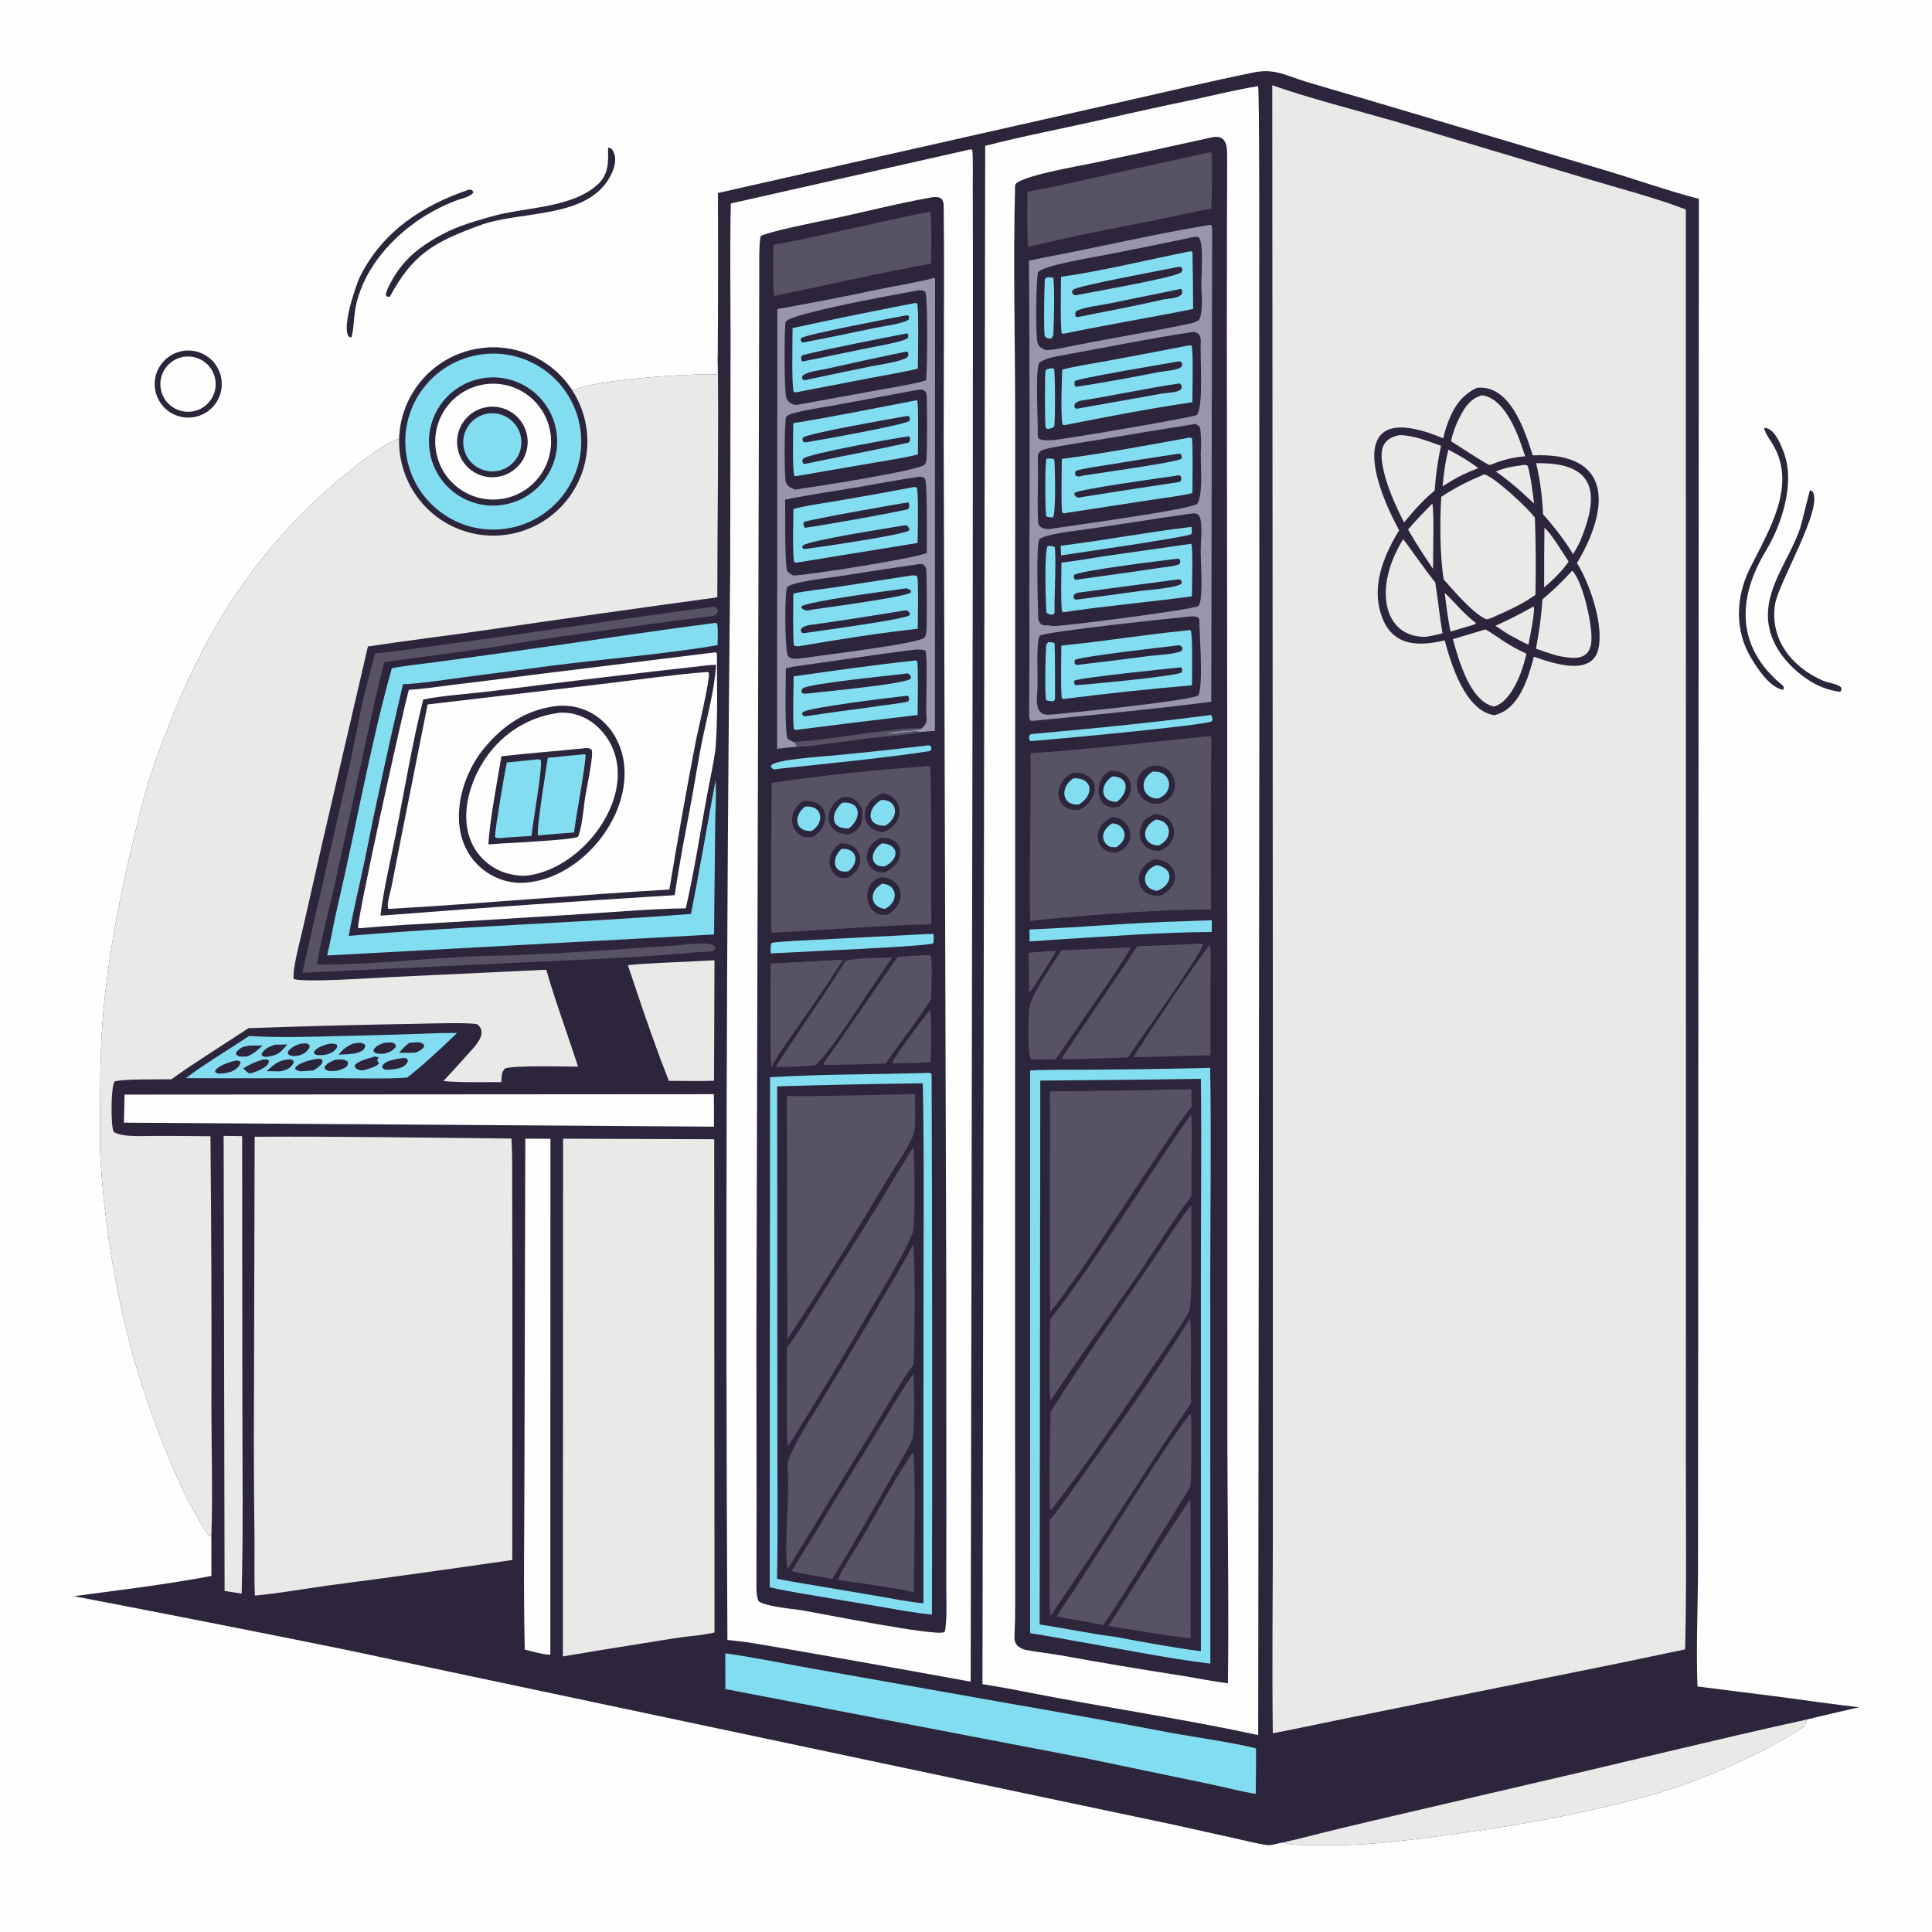
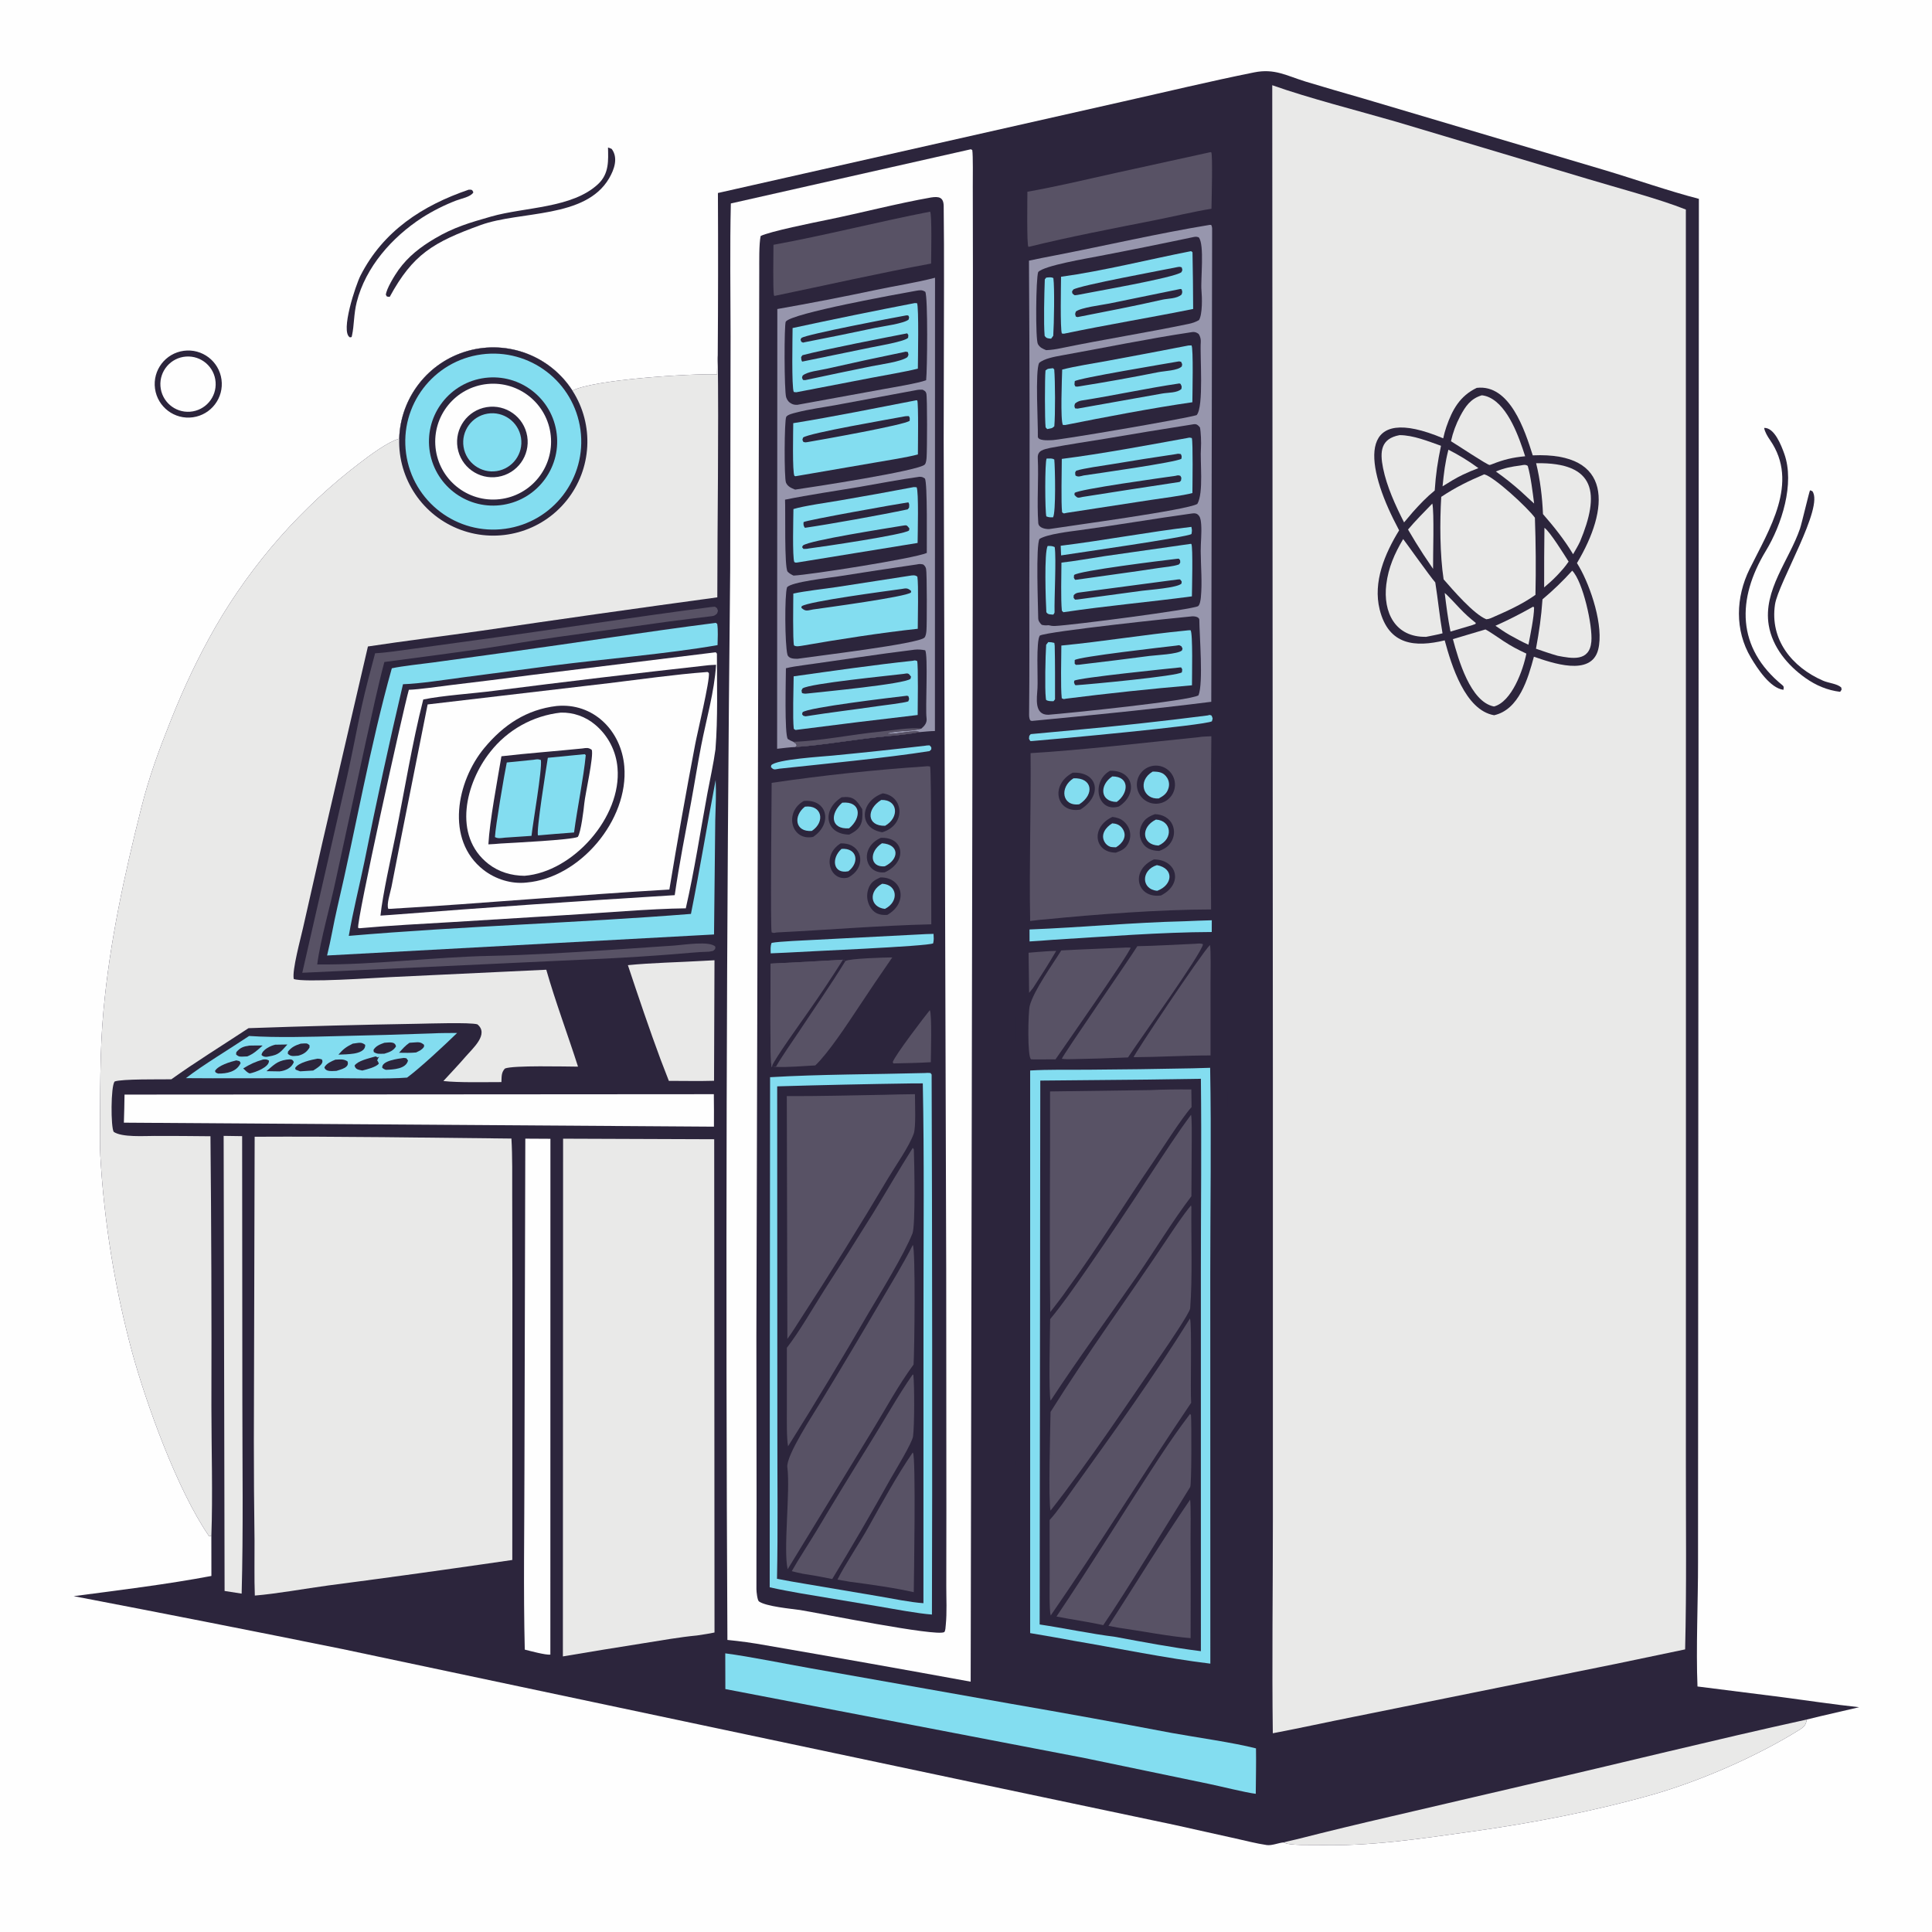
<svg xmlns="http://www.w3.org/2000/svg" version="1.1" width="1024" height="1024">
  <rect width="100%" height="100%" fill="#808080" stroke="none" />
  <svg height="1024" preserveAspectRatio="none" style="display: block;" version="1.1" viewBox="0 0 2048 2048" width="1024">
    <path d="M 0 0 L 2048 0 L 2048 2048 L 0 2048 L 0 0 z" fill="rgb(254,254,254)" transform="translate(0,0)" />
    <path d="M 761.024 204.59 L 1189.46 107.849 C 1236.13 97.392 1282.53 86.16 1329.44 76.732 C 1351.15 72.368 1363.38 80.11 1384.15 86.531 C 1404.54 92.655 1424.96 98.643 1445.43 104.493 L 1700.23 180.118 C 1732.08 189.622 1769.62 202.742 1800.89 210.783 L 1800.18 1316.96 L 1799.98 1655.91 C 1800.06 1697.14 1797.74 1747.72 1799.41 1787.74 L 1888.15 1798.95 C 1915.16 1802.51 1943.76 1806.83 1970.76 1809.72 C 1952.33 1814.12 1933.58 1818.16 1915.27 1822.77 C 1914.31 1828.27 1912.89 1830.29 1907.85 1833.44 C 1863.29 1861.34 1804.01 1887.22 1753.88 1901.78 C 1689.59 1920.06 1623.93 1932.61 1557.78 1941.84 C 1504.65 1949.26 1451.94 1957.38 1398.07 1955.78 C 1389.54 1955.52 1366.77 1956.68 1360.73 1953.04 C 1355.66 1953.34 1348.27 1956.65 1342.75 1955.83 C 1331.88 1954.22 1320.5 1951.27 1309.76 1948.87 L 1244.24 1934.3 L 1032.5 1889.67 L 363.345 1748.14 C 268.367 1728.93 173.289 1710.21 78.116 1691.99 C 125.803 1685.74 177.106 1679.47 224.097 1670.58 L 224.052 1627.99 C 223.23 1628.19 221.88 1628.84 221.328 1628.03 C 187.429 1578.55 155.053 1487.83 140.263 1434.17 C 121.769 1365.84 110.4 1295.78 106.34 1225.11 C 105.99 1218.23 105.888 1211.3 105.959 1204.4 C 106.413 1160.18 105.572 1115.35 109.701 1071.28 C 116.335 998.352 131.815 927.733 149.637 856.861 C 158.179 822.889 168.327 795.632 181.233 763.226 C 195.044 728.547 209.673 697.351 228.276 664.768 C 267.483 596.858 319.852 537.458 382.314 490.051 C 392.447 482.342 411.35 468.25 423.16 465.035 C 424.468 421.325 454.087 383.561 496.227 371.877 C 538.366 360.193 583.203 377.313 606.832 414.109 C 629.128 402.262 732.056 395.896 760.086 396.84 C 760.119 389.581 760.244 383.861 760.84 376.645 C 761.24 319.294 761.301 261.941 761.024 204.59 z" fill="rgb(44,37,60)" transform="translate(0,0)" />
    <path d="M 423.16 465.035 C 424.468 421.325 454.087 383.561 496.227 371.877 C 538.366 360.193 583.203 377.313 606.832 414.109 C 629.128 402.262 732.056 395.896 760.086 396.84 C 760.119 389.581 760.244 383.861 760.84 376.645 C 761.975 461.348 760.437 548.283 760.378 633.204 C 676.975 644.554 593.635 656.359 510.36 668.618 C 470.523 674.317 429.549 679.282 390.019 685.286 L 341.55 893.953 L 321.246 983.518 C 318.753 994.719 309.444 1028.68 311.392 1037.76 C 321.729 1041.8 398.09 1036.52 412.98 1035.82 L 579.087 1027.95 C 588.321 1060.58 602.204 1097.77 612.724 1130.68 C 599.414 1130.63 543.411 1129.16 535.226 1132.7 C 531.273 1137 531.816 1141.19 531.52 1147.06 C 514.938 1147.04 485.635 1147.77 470.015 1145.93 C 477.919 1137.28 486.308 1128.55 493.91 1119.68 C 501.083 1111.31 518.686 1096.22 506.049 1085.84 C 498.432 1083.57 453.508 1085.06 443.32 1085.23 C 383.345 1086.23 323.381 1087.79 263.435 1089.91 C 236.719 1107.54 207.252 1125.73 181.621 1144.11 C 171.017 1144.27 128.632 1143.6 121.486 1146.45 C 117.368 1151.64 117.365 1194.85 120.549 1199.84 C 129.387 1205.8 152.829 1204.12 163.782 1204.14 C 183.554 1204.12 203.327 1204.23 223.098 1204.47 C 224.017 1300.09 224.348 1395.71 224.093 1491.32 C 224.117 1534.62 225.622 1585.61 224.052 1627.99 C 223.23 1628.19 221.88 1628.84 221.328 1628.03 C 187.429 1578.55 155.053 1487.83 140.263 1434.17 C 121.769 1365.84 110.4 1295.78 106.34 1225.11 C 105.99 1218.23 105.888 1211.3 105.959 1204.4 C 106.413 1160.18 105.572 1115.35 109.701 1071.28 C 116.335 998.352 131.815 927.733 149.637 856.861 C 158.179 822.889 168.327 795.632 181.233 763.226 C 195.044 728.547 209.673 697.351 228.276 664.768 C 267.483 596.858 319.852 537.458 382.314 490.051 C 392.447 482.342 411.35 468.25 423.16 465.035 z" fill="rgb(233,233,232)" transform="translate(0,0)" />
    <path d="M 423.16 465.035 C 424.468 421.325 454.087 383.561 496.227 371.877 C 538.366 360.193 583.203 377.313 606.832 414.109 C 630.005 450.194 627.525 497.05 600.673 530.487 C 573.821 563.924 528.605 576.461 488.369 561.625 C 448.132 546.789 421.878 507.9 423.16 465.035 z" fill="rgb(44,37,60)" transform="translate(0,0)" />
    <path d="M 510.578 375.665 C 561.548 368.884 608.391 404.632 615.302 455.584 C 622.213 506.537 586.584 553.471 535.649 560.512 C 484.531 567.578 437.39 531.792 430.454 480.656 C 423.519 429.52 459.424 382.47 510.578 375.665 z" fill="rgb(131,221,240)" transform="translate(0,0)" />
    <path d="M 510.742 401.106 C 547.9 394.481 583.337 419.407 589.663 456.617 C 595.988 493.827 570.777 529.062 533.517 535.087 C 496.68 541.043 461.931 516.18 455.678 479.392 C 449.424 442.604 474.006 407.656 510.742 401.106 z" fill="rgb(44,37,60)" transform="translate(0,0)" />
    <path d="M 516.778 407.032 C 550.378 403.743 580.332 428.196 583.835 461.775 C 587.339 495.353 563.078 525.462 529.522 529.18 C 495.662 532.932 465.219 508.403 461.684 474.519 C 458.149 440.635 482.872 410.35 516.778 407.032 z" fill="rgb(254,254,254)" transform="translate(0,0)" />
    <path d="M 515.84 431.592 C 536.255 428.218 555.533 442.052 558.872 462.473 C 562.21 482.894 548.342 502.147 527.916 505.451 C 507.539 508.746 488.343 494.919 485.012 474.548 C 481.682 454.178 495.475 434.957 515.84 431.592 z" fill="rgb(44,37,60)" transform="translate(0,0)" />
    <path d="M 516.789 438.478 C 533.668 435.673 549.603 447.15 552.292 464.048 C 554.98 480.947 543.393 496.802 526.476 499.373 C 509.725 501.919 494.058 490.469 491.396 473.736 C 488.734 457.002 500.074 441.257 516.789 438.478 z" fill="rgb(131,221,240)" transform="translate(0,0)" />
    <path d="M 1360.73 1953.04 C 1365.47 1951.7 1370.5 1950.76 1375.31 1949.54 C 1408.08 1941.2 1440.76 1933.32 1473.7 1925.71 L 1619.58 1891.7 C 1718.34 1869.04 1815.98 1844.56 1915.27 1822.77 C 1914.31 1828.27 1912.89 1830.29 1907.85 1833.44 C 1863.29 1861.34 1804.01 1887.22 1753.88 1901.78 C 1689.59 1920.06 1623.93 1932.61 1557.78 1941.84 C 1504.65 1949.26 1451.94 1957.38 1398.07 1955.78 C 1389.54 1955.52 1366.77 1956.68 1360.73 1953.04 z" fill="rgb(233,233,232)" transform="translate(0,0)" />
    <path d="M 1348.64 90.336 C 1386.95 103.968 1439.6 117.346 1479.68 128.937 L 1682.78 189.601 C 1713.14 198.793 1758.85 210.826 1787.08 222.13 L 1787.16 1191.5 L 1787.1 1547.87 C 1787.05 1613.78 1787.94 1682.78 1786.3 1748.42 L 1712.76 1763.79 L 1434.82 1819.94 C 1406.26 1825.62 1377.84 1831.91 1349.23 1837.33 C 1348.25 1763.25 1349.31 1687.3 1349.3 1613.01 L 1349.3 1141.14 L 1348.64 90.336 z" fill="rgb(233,233,232)" transform="translate(0,0)" />
    <path d="M 1565.42 411.16 C 1600.57 407.015 1616.49 456.407 1624.77 482.695 C 1710.69 478.884 1705.91 539.577 1671.64 596.891 C 1672.43 598.145 1673.19 599.413 1673.93 600.692 C 1686.25 621.961 1700.36 664.004 1694.15 688.547 C 1686.75 717.811 1644.43 702.437 1625.99 696.127 C 1619.79 719.401 1610.25 752.231 1583.83 758.182 C 1552.98 752.856 1538.51 704.857 1531.45 678.819 C 1500.28 686.332 1472.01 684.244 1462.5 646.09 C 1455.23 616.924 1467.95 586.948 1483.12 562.178 C 1481.02 558.213 1478.98 554.22 1477 550.2 C 1446.99 489.439 1440.02 426.823 1529.87 464.647 C 1530.75 460.548 1531.86 456.502 1533.2 452.529 C 1539.46 434.299 1547.58 419.672 1565.42 411.16 z" fill="rgb(44,37,60)" transform="translate(0,0)" />
    <path d="M 1573.35 502.796 C 1584.13 505.559 1619.44 538.271 1627.06 548.795 C 1628.04 576.044 1628.24 603.315 1627.64 630.575 C 1613.07 640.966 1596.56 648.207 1580.24 655.336 C 1577.82 656.21 1578.14 656.059 1575.57 656.447 C 1562.16 651.042 1540.16 625.426 1530.29 614.117 C 1526.31 588.063 1526.19 553.178 1527.78 526.675 C 1543.24 516.424 1556.45 510.018 1573.35 502.796 z" fill="rgb(233,233,232)" transform="translate(0,0)" />
    <path d="M 1487.42 571.416 C 1487.9 571.721 1516.1 611.399 1521.45 617.397 C 1524.32 635.367 1526 653.317 1529.14 671.352 C 1523.78 672.756 1517.36 673.925 1511.85 675.056 C 1478.78 675.807 1465.93 648.839 1469.53 619.537 C 1471.74 601.564 1478.29 586.881 1487.42 571.416 z" fill="rgb(233,233,232)" transform="translate(0,0)" />
    <path d="M 1574.61 667.238 C 1578.07 668.788 1589.83 677.021 1593.74 679.56 C 1602.7 685.385 1608.24 688.241 1618 692.855 C 1614.62 710.164 1602.6 743.872 1583.71 748.916 C 1558.53 744.092 1545.86 698.695 1540.13 677.496 L 1574.61 667.238 z" fill="rgb(233,233,232)" transform="translate(0,0)" />
    <path d="M 1483.59 461.258 C 1498.15 461.286 1513.77 467.722 1527.51 472.548 C 1523.92 489.905 1522.05 502.179 1520.86 519.953 C 1511.95 527.264 1505.38 534.205 1497.71 542.741 L 1488.38 553.777 C 1479.32 536.015 1470.02 515.711 1466.1 496.234 C 1462.54 478.558 1463.69 464.995 1483.59 461.258 z" fill="rgb(233,233,232)" transform="translate(0,0)" />
    <path d="M 1666.62 604.933 C 1677.92 616.355 1688.43 663.247 1686.9 680.143 C 1684.93 701.852 1665.98 697.967 1651.29 695.184 C 1643.54 693.02 1635.83 690.284 1628.2 687.686 C 1631.74 668.254 1633.68 655.001 1635.11 635.315 C 1646.3 625.925 1656.83 615.773 1666.62 604.933 z" fill="rgb(233,233,232)" transform="translate(0,0)" />
    <path d="M 1570.78 419.025 C 1573.58 419.323 1576.32 420.098 1578.86 421.318 C 1599.08 430.933 1610.39 463.918 1616.73 483.659 C 1603.53 484.874 1594.04 487.172 1581.84 491.994 C 1580.94 492.342 1580.04 492.739 1579.08 492.901 C 1577.01 493.249 1543.19 470.662 1538.09 467.74 C 1540.13 458.489 1543.41 449.556 1547.85 441.185 C 1553.5 430.491 1558.97 422.598 1570.78 419.025 z" fill="rgb(233,233,232)" transform="translate(0,0)" />
    <path d="M 1628.35 491.02 C 1692.46 489.916 1695.9 523.806 1674.91 574.066 C 1672.78 578.619 1670.05 583.125 1667.54 587.505 C 1658.75 572.718 1646.99 557.956 1635.62 544.967 C 1634.92 527.372 1632.62 508.177 1628.35 491.02 z" fill="rgb(233,233,232)" transform="translate(0,0)" />
    <path d="M 1518.3 533.801 C 1520.5 542.186 1518.91 590.905 1519.11 603.018 L 1508.92 587.917 C 1503.24 579.2 1497.79 570.336 1492.57 561.333 C 1500.37 552.008 1509.82 542.613 1518.3 533.801 z" fill="rgb(233,233,232)" transform="translate(0,0)" />
    <path d="M 1637.16 559.517 C 1642.72 563.084 1658.64 588.742 1662.8 595.337 C 1658.57 601.5 1655.62 604.596 1650.49 610.109 C 1645.69 615.067 1642.12 618.191 1636.86 622.674 C 1636.81 601.621 1636.91 580.568 1637.16 559.517 z" fill="rgb(233,233,232)" transform="translate(0,0)" />
    <path d="M 1625.32 643.041 L 1626.2 644.089 C 1626.09 654.497 1622.28 672.587 1620.22 683.436 C 1612.89 680.126 1607.27 677.029 1600.21 673.089 C 1595.06 670.181 1590.13 666.68 1585.24 663.334 C 1599.82 656.848 1611.49 650.783 1625.32 643.041 z" fill="rgb(233,233,232)" transform="translate(0,0)" />
    <path d="M 1612.23 493.352 C 1615.1 492.805 1617.21 492.219 1619.49 493.898 C 1622.75 505.295 1624.66 521.656 1626.23 533.771 C 1621.48 529.546 1616.68 525.009 1611.99 520.692 C 1602.39 512.293 1595.95 507.151 1585.69 499.789 C 1595.55 495.799 1601.79 494.759 1612.23 493.352 z" fill="rgb(233,233,232)" transform="translate(0,0)" />
    <path d="M 1535.37 476.714 C 1546.5 482.312 1557.13 488.843 1567.16 496.235 C 1561.02 498.532 1556.56 500.451 1550.62 503.235 C 1542.96 506.862 1536.35 511.103 1529.17 515.527 C 1530.63 501.049 1531.79 490.805 1535.37 476.714 z" fill="rgb(233,233,232)" transform="translate(0,0)" />
    <path d="M 1531.45 628.604 C 1533.99 630.34 1544.09 641.422 1547.3 644.76 C 1553.51 651.23 1557.17 654.526 1564.41 660.348 L 1564.06 661.401 L 1560.76 662.63 L 1537.58 669.498 C 1534.8 655.52 1533.21 642.717 1531.45 628.604 z" fill="rgb(233,233,232)" transform="translate(0,0)" />
-     <path d="M 1333.18 91.398 L 1333.62 91.641 C 1335.14 94.6 1334.84 290.914 1334.84 312.234 L 1334.97 750.053 L 1333.73 1839.29 C 1255 1822.09 1170.47 1809.91 1090.78 1794.17 C 1074.4 1790.87 1057.95 1787.9 1041.45 1785.28 L 1044.36 154.578 C 1083.6 144.412 1130.42 135.456 1170.57 126.313 C 1202.63 118.944 1234.77 111.914 1266.98 105.226 C 1288.01 100.649 1312.17 94.709 1333.18 91.398 z" fill="rgb(254,254,254)" transform="translate(0,0)" />
    <path d="M 1286.52 145.214 C 1298.7 143.565 1300.78 153.341 1300.82 163.019 C 1300.9 183.964 1300.73 204.906 1300.67 225.852 L 1300.5 349.04 L 1300.91 762.701 L 1301.06 1504.45 C 1300.93 1596.98 1302.81 1692.17 1301.66 1784.26 C 1285.92 1782.49 1267.73 1778.68 1251.81 1776.15 C 1209.03 1769.56 1166.34 1762.38 1123.76 1754.61 C 1112.46 1752.81 1101.13 1751.39 1089.83 1749.42 C 1082.27 1748.35 1074.98 1744.45 1075.38 1735.58 C 1076.42 1712.48 1076.17 1689.39 1076.15 1666.25 L 1076.02 1482 L 1076.15 445.385 C 1076.12 362.482 1073.87 279.232 1076.06 196.489 C 1076.3 187.442 1145.89 175.51 1157.78 173.02 C 1200.75 164.012 1243.66 154.743 1286.52 145.214 z" fill="rgb(44,37,60)" transform="translate(0,0)" />
    <path d="M 1264.41 1132.45 L 1282.81 1131.91 C 1284.15 1203.54 1282.93 1279.21 1282.93 1351.12 L 1283.01 1763.53 C 1236.4 1757.9 1184.61 1747.16 1137.91 1739.25 C 1122.85 1736.33 1107.17 1733.8 1092.01 1731.16 L 1092.01 1134.77 C 1110.99 1133.63 1133.34 1134.09 1152.55 1133.96 C 1189.84 1133.71 1227.13 1133.21 1264.41 1132.45 z" fill="rgb(131,221,240)" transform="translate(0,0)" />
    <path d="M 1209.55 1144.48 L 1273 1143.56 C 1273.76 1211.44 1272.99 1281.01 1272.98 1349.03 L 1273 1750.31 C 1241.95 1746.43 1211.98 1740.64 1181.22 1734.97 C 1157.56 1732.13 1127.02 1725.71 1102.08 1722.01 L 1102.75 1145.47 L 1209.55 1144.48 z" fill="rgb(44,37,60)" transform="translate(0,0)" />
    <path d="M 1219.02 1155.55 C 1233.63 1154.92 1248.25 1154.7 1262.87 1154.88 L 1263.11 1173.6 C 1252.87 1184.79 1231.44 1218.66 1222.04 1232.38 C 1191.72 1276.66 1163.27 1323.11 1131.56 1366.46 C 1126.19 1374.46 1119.25 1383.11 1113.33 1390.84 C 1112.18 1313.85 1113.44 1234.28 1113.09 1156.97 L 1219.02 1155.55 z" fill="rgb(88,82,101)" transform="translate(0,0)" />
    <path d="M 1262.55 1277.71 C 1262.67 1278.35 1262.79 1279 1262.91 1279.65 C 1262.55 1312.48 1264.18 1355.13 1261.63 1386.91 C 1261.25 1391.64 1236.72 1427.58 1233.57 1432.16 C 1194.79 1488.43 1155.78 1547.69 1113.64 1601.28 C 1111.07 1592.26 1113.43 1511.69 1113.62 1496.68 C 1152.95 1433.96 1196.11 1374.98 1237.15 1313.41 C 1244.93 1301.76 1253.74 1288.47 1262.55 1277.71 z" fill="rgb(88,82,101)" transform="translate(0,0)" />
    <path d="M 1261.42 1397.67 C 1263.63 1404.03 1261.68 1474.5 1262.67 1487.01 C 1212.2 1561.54 1164.76 1638.79 1113.79 1712.51 C 1112.14 1706.58 1112.68 1682.16 1112.69 1675.01 L 1112.63 1611.29 C 1120.92 1602.37 1131.49 1586.63 1138.96 1576.22 C 1180.33 1518.57 1224.22 1457.57 1261.42 1397.67 z" fill="rgb(88,82,101)" transform="translate(0,0)" />
    <path d="M 1262.58 1181.7 C 1263.52 1186.13 1263.29 1203.9 1263.29 1209.12 L 1262.93 1268.05 C 1242.68 1294.63 1223.55 1326.36 1204.47 1353.93 C 1174.59 1397.08 1142.4 1440.99 1113.71 1484.74 C 1111.35 1476.21 1113.15 1411.73 1113.2 1398.35 C 1126.95 1381.76 1139.27 1363.84 1151.6 1346.19 C 1174.99 1312.37 1197.89 1278.22 1220.28 1243.73 C 1233.51 1223.73 1248.32 1200.78 1262.58 1181.7 z" fill="rgb(88,82,101)" transform="translate(0,0)" />
    <path d="M 1261.54 1498.8 L 1262.5 1500.09 C 1263.11 1508.86 1263.16 1573.84 1261.67 1576.25 C 1237.81 1614.66 1194.02 1686.76 1169.51 1722.7 C 1156.98 1720.01 1144.33 1717.95 1131.71 1715.77 L 1119.93 1713.57 C 1157.3 1658.11 1192.31 1600.82 1229.1 1544.92 C 1239.62 1528.95 1249.94 1514.01 1261.54 1498.8 z" fill="rgb(88,82,101)" transform="translate(0,0)" />
    <path d="M 1261.56 1589.72 C 1262.52 1594.52 1262.03 1625.16 1262.04 1632.44 C 1262.24 1667.13 1262.25 1701.82 1262.08 1736.51 C 1239.83 1734.76 1209.26 1728.81 1186.23 1725.54 L 1175.02 1723.46 C 1204.26 1678.5 1231.1 1634.06 1261.56 1589.72 z" fill="rgb(88,82,101)" transform="translate(0,0)" />
    <path d="M 1282.47 238.365 L 1283.91 238.449 C 1285.23 240.677 1284.88 243.117 1284.9 245.831 L 1284 743.926 C 1222.67 751.727 1155.29 758.328 1093.8 764.235 L 1092.28 763.778 C 1090.71 761.394 1090.87 758.707 1090.9 755.773 C 1091.37 712.048 1091.11 668.245 1091.12 624.525 C 1091.63 508.458 1091.51 392.389 1090.76 276.323 C 1099.84 274.29 1109.24 272.53 1118.39 270.75 C 1172.86 260.154 1227.76 247.355 1282.47 238.365 z" fill="rgb(151,150,173)" transform="translate(0,0)" />
    <path d="M 1262.78 544.418 C 1263.67 544.307 1265.18 544.085 1266.04 544.129 C 1268.45 544.253 1269.69 545.076 1271.13 546.979 C 1272.75 549.124 1273.11 553.431 1273.3 556.001 C 1273.98 565.319 1272.75 575.032 1272.8 584.424 C 1272.9 600.442 1274.55 617.478 1272.95 633.408 C 1272.73 635.603 1271.96 641.276 1270.03 642.533 C 1264.58 646.085 1135.76 662.837 1118.27 663.56 C 1115.82 663.662 1113.85 663.345 1111.49 662.756 C 1107.79 663.054 1107.77 662.99 1104.33 662.369 C 1102.31 660.427 1100.58 658.248 1100.55 655.314 C 1100.42 642.921 1097.87 577.707 1101.95 571.272 C 1110.36 566.136 1133.72 563.476 1144.49 562.02 C 1183.94 556.685 1223.38 549.824 1262.78 544.418 z" fill="rgb(44,37,60)" transform="translate(0,0)" />
    <path d="M 1262.35 576.486 L 1262.92 576.684 C 1264.7 579.788 1263.55 625.088 1263.47 632.168 C 1218.13 638.241 1172.97 642.122 1127.23 648.983 L 1125.62 647.382 C 1124.37 635.139 1125.14 609.636 1125.17 596.405 C 1139.17 594.886 1156.77 591.64 1170.96 589.531 L 1262.35 576.486 z" fill="rgb(131,221,240)" transform="translate(0,0)" />
    <path d="M 1247 592.428 L 1249.54 592.195 L 1250.96 593.825 C 1251.09 597.238 1251.59 595.797 1249.68 598.375 C 1242.77 600.686 1235.21 601.019 1227.8 602.167 C 1199.04 606.624 1170.09 610.295 1141.27 614.506 L 1139.61 614.606 C 1137.85 611.692 1138.33 613.284 1138.55 609.565 C 1142.97 605.102 1233.04 594.039 1247 592.428 z" fill="rgb(44,37,60)" transform="translate(0,0)" />
    <path d="M 1247.11 614.419 C 1248.2 614.18 1249.71 614.206 1250.89 614.16 C 1253.07 617.068 1252.78 615.563 1252.39 618.676 C 1247.92 623.103 1218.55 625.205 1210.86 626.197 L 1142.24 635.474 L 1139.59 635.633 C 1137.54 632.993 1138.06 634.479 1138.19 630.949 C 1139.67 629.113 1141.48 628.435 1143.79 628.13 C 1178.21 623.597 1212.69 618.959 1247.11 614.419 z" fill="rgb(44,37,60)" transform="translate(0,0)" />
    <path d="M 1262.93 558.503 C 1263.59 562.216 1263.72 562.154 1263.03 566.06 C 1259.09 569.408 1139.08 586.474 1124.81 588.748 L 1124.39 578.518 C 1170.2 572.85 1217.45 563.899 1262.93 558.503 z" fill="rgb(131,221,240)" transform="translate(0,0)" />
    <path d="M 1110.61 578.751 C 1113.7 578.8 1115.26 578.555 1118.04 579.94 C 1119.81 592.146 1117.49 634.35 1117.88 649.022 C 1117.9 649.806 1117.08 650.785 1116.53 651.531 C 1113.26 651.225 1110.87 651.647 1109.17 648.919 C 1108.51 638.029 1106.69 584.787 1110.61 578.751 z" fill="rgb(131,221,240)" transform="translate(0,0)" />
    <path d="M 1265.56 251.206 C 1268.22 250.818 1268.04 250.864 1270.66 251.569 C 1277.06 258.927 1272.56 296.552 1273.62 307.985 C 1274.3 315.28 1274.75 333.117 1270.99 339.296 C 1267.53 341.346 1263.86 342.552 1259.93 343.368 C 1215.15 352.679 1169.92 359.77 1125.11 369.008 C 1119.53 370.159 1114.64 370.978 1108.93 371.176 C 1105.2 369.584 1102.17 368.412 1100.17 364.6 C 1097.54 359.606 1098.06 295.037 1100.53 288.37 C 1106.78 281.448 1153.16 273.826 1164.18 271.615 C 1198.04 265.141 1231.83 258.338 1265.56 251.206 z" fill="rgb(44,37,60)" transform="translate(0,0)" />
    <path d="M 1262.19 266.302 C 1263.34 266.415 1262.63 266.235 1264.1 267.418 C 1264.49 287.452 1264.72 307.488 1264.79 327.525 C 1219.36 336.691 1173.94 344.105 1127.77 353.753 L 1125.62 353.513 C 1123.73 348.829 1124.71 301.611 1124.75 293.372 C 1168.99 287.315 1218.12 274.929 1262.19 266.302 z" fill="rgb(131,221,240)" transform="translate(0,0)" />
    <path d="M 1247.72 283.201 C 1250.28 282.784 1250.22 282.613 1252.65 283.396 C 1253.52 287.037 1253.74 285.383 1252.36 288.561 C 1244.13 294.633 1160.66 308.901 1142.52 312.585 C 1138.2 313.008 1139.97 313.613 1136.88 311.215 C 1136.19 308.342 1136.04 309.745 1137.73 306.927 C 1144.41 302.511 1233.42 286.164 1247.72 283.201 z" fill="rgb(44,37,60)" transform="translate(0,0)" />
    <path d="M 1251.2 306.324 L 1252.57 306.621 C 1253.39 309.552 1253.52 309.367 1252.54 312.209 C 1247.46 316.804 1238.19 316.277 1231.65 317.78 C 1202.03 324.591 1172.05 330.214 1142.23 336.131 L 1140.42 335.59 C 1139.47 332.057 1139.45 333.766 1140.43 330.274 C 1145.93 325.926 1167.63 323.432 1175.87 321.753 L 1251.2 306.324 z" fill="rgb(44,37,60)" transform="translate(0,0)" />
    <path d="M 1109.05 294.268 C 1111.9 294.056 1114.2 293.495 1116.62 294.802 C 1118.02 305.228 1117.32 342.993 1116.49 355.946 C 1115.74 356.964 1114.99 357.981 1114.25 358.999 C 1110.62 358.657 1109.29 358.823 1107.35 355.931 C 1106.22 342.828 1106.98 310.876 1107.53 296.159 C 1108.04 295.529 1108.54 294.899 1109.05 294.268 z" fill="rgb(131,221,240)" transform="translate(0,0)" />
    <path d="M 1261.57 352.358 C 1265.44 351.604 1267.47 351.691 1270.65 354.033 C 1272.32 356.481 1273.07 359.76 1272.87 362.536 C 1271.83 376.564 1276.33 431.367 1268.48 440.048 C 1256.79 443.782 1118.66 467.357 1114.25 466.623 C 1110.94 466.729 1100.03 467.391 1100.16 462.656 C 1100.52 449.661 1097.15 393.063 1101.55 384.733 C 1106.67 380.119 1118.32 378.031 1125.18 376.799 C 1170.52 368.659 1216.03 359.217 1261.57 352.358 z" fill="rgb(44,37,60)" transform="translate(0,0)" />
    <path d="M 1259.69 366.262 L 1263.04 366.119 C 1265.18 368.515 1263.99 418.605 1263.96 426.397 C 1222.57 432.323 1170.32 442.284 1129.28 450.514 L 1126.77 450.521 C 1123.87 446.572 1125.74 399.855 1125.96 391.775 C 1138.95 388.322 1160.02 385.082 1173.93 382.508 C 1202.54 377.239 1231.13 371.824 1259.69 366.262 z" fill="rgb(131,221,240)" transform="translate(0,0)" />
    <path d="M 1248.59 383.263 C 1250.39 382.963 1250.09 383.144 1252 383.521 C 1253.42 386.791 1253.32 385.201 1252.75 388.4 C 1248.58 392.888 1234.25 393.231 1227.87 394.516 C 1199.8 400.134 1171.62 405.182 1143.35 409.655 C 1142.23 409.935 1141.24 409.771 1140.01 409.731 C 1138.4 406.906 1139.09 408.181 1139.28 404.086 C 1142.22 401.015 1237.54 385.242 1248.59 383.263 z" fill="rgb(44,37,60)" transform="translate(0,0)" />
    <path d="M 1250.18 406.46 L 1251.44 406.953 C 1252.94 410.366 1252.7 408.659 1252.38 412.238 C 1248.05 416.629 1238.13 416.054 1232.06 417.149 L 1142.22 433.14 L 1139.61 432.88 C 1138.74 430.253 1138.74 430.451 1139.56 427.808 C 1141.26 426.289 1143.86 425.007 1146.12 424.654 C 1180.81 419.257 1215.47 411.59 1250.18 406.46 z" fill="rgb(44,37,60)" transform="translate(0,0)" />
    <path d="M 1116.19 390.305 L 1117.53 391.596 C 1118.6 403.646 1118.7 439.798 1117.62 451.884 C 1114.97 454.458 1114.42 453.844 1110.14 454.843 C 1109.64 454.484 1108.83 453.486 1108.38 452.976 C 1107.45 445.291 1107.48 400.785 1108.27 392.679 C 1111.05 390.335 1111.88 390.958 1116.19 390.305 z" fill="rgb(131,221,240)" transform="translate(0,0)" />
    <path d="M 1262.65 653.452 C 1265.47 652.988 1271.31 653.641 1271.33 657.047 C 1271.43 673.211 1275.74 724.219 1270.45 737.055 C 1261.58 742.958 1131.12 756.134 1111.24 757.691 C 1096.15 757.811 1099.09 740.481 1099.78 729.432 C 1100.43 718.802 1098.07 680.03 1102.23 673.764 C 1110.12 669.29 1248.58 654.631 1262.65 653.452 z" fill="rgb(44,37,60)" transform="translate(0,0)" />
    <path d="M 1257.1 668.427 C 1258.63 668.116 1260.44 668.129 1262.02 668.055 C 1264.65 670.77 1263.49 718.559 1263.54 726.438 C 1219.02 730.261 1174.57 734.98 1130.24 740.593 C 1126.87 741.115 1128.38 741.374 1125.51 740.22 C 1124.16 728.228 1125.05 697.642 1125.08 684.31 C 1168.61 680.118 1213.05 672.715 1257.1 668.427 z" fill="rgb(131,221,240)" transform="translate(0,0)" />
    <path d="M 1246.6 684.414 C 1250.77 683.914 1248.99 683.463 1252.28 685.009 C 1253.79 688.179 1253.85 686.703 1252.88 689.551 C 1248.28 693.496 1225.76 694.414 1218.58 695.316 C 1194.95 698.426 1171.3 701.368 1147.64 704.144 C 1144.61 704.603 1143.66 704.719 1140.49 704.768 L 1139.19 703.479 L 1139.25 699.701 C 1143.08 696.171 1235.03 685.761 1246.6 684.414 z" fill="rgb(44,37,60)" transform="translate(0,0)" />
    <path d="M 1251.07 707.484 L 1252.08 707.519 C 1253.72 710.388 1253.22 708.789 1252.86 712.658 C 1248.68 716.641 1154.02 725.525 1140.71 726.342 L 1139.57 726.083 C 1138.37 723.017 1138.36 724.495 1138.8 721.554 C 1143.35 718.483 1238.96 708.707 1251.07 707.484 z" fill="rgb(44,37,60)" transform="translate(0,0)" />
    <path d="M 1111.22 680.633 C 1114.28 680.74 1114.66 680.792 1117.64 681.484 C 1117.71 681.975 1118.03 684.183 1118.04 684.57 C 1118.49 703.462 1118.38 722.443 1118.37 741.345 C 1117.82 742.006 1117.27 742.666 1116.72 743.326 C 1113.75 743.205 1111.22 743.508 1108.87 741.887 C 1108.76 741.188 1108.66 740.486 1108.59 739.782 C 1107.45 730.109 1108.17 695.545 1108.97 683.483 C 1109.72 682.533 1110.47 681.583 1111.22 680.633 z" fill="rgb(131,221,240)" transform="translate(0,0)" />
    <path d="M 1261.35 450.355 C 1267.11 449.471 1268.22 448.517 1272.01 453.097 C 1273.02 457.868 1273.46 469.692 1273.07 474.686 C 1271.95 489.233 1276.07 522.292 1269.24 534.156 C 1258.74 540.723 1132.87 557.483 1112.23 560.83 C 1108.1 560.947 1100.96 559.676 1100.6 554.403 C 1099.02 531.491 1101.16 508.399 1100.08 485.379 C 1099.69 477.126 1106.96 476.375 1113.31 474.787 C 1132.8 471.102 1152.49 468.186 1172.07 464.996 C 1201.8 459.907 1231.56 455.027 1261.35 450.355 z" fill="rgb(44,37,60)" transform="translate(0,0)" />
    <path d="M 1258.71 464.283 C 1261.14 463.755 1260.97 463.787 1263.4 464.364 C 1264.75 469.016 1264.05 514.722 1264 522.634 C 1254.74 525.276 1230.55 528.325 1219.82 529.962 L 1131.23 543.569 C 1127.02 544.239 1128.53 544.851 1125.87 543.111 C 1124.67 533.086 1125.53 498.761 1125.55 486.455 C 1168.3 480.984 1216.39 471.972 1258.71 464.283 z" fill="rgb(131,221,240)" transform="translate(0,0)" />
    <path d="M 1246.52 481.368 C 1249.18 480.827 1249.04 480.884 1251.74 481.329 C 1252.84 483.791 1252.75 483.617 1252.33 486.301 C 1247.69 489.959 1159.88 502.348 1148.78 504.001 C 1145.44 504.741 1142.67 506.068 1139.97 503.938 C 1139.76 500.178 1139.15 501.673 1140.84 498.953 C 1148.44 496.462 1169.52 493.554 1178.65 492.076 C 1201.24 488.283 1223.86 484.713 1246.52 481.368 z" fill="rgb(44,37,60)" transform="translate(0,0)" />
    <path d="M 1246.1 504.397 C 1248.73 503.822 1248.71 503.595 1251.22 504.388 C 1252.76 507.304 1252.32 505.705 1251.89 509.474 C 1251.41 509.945 1250.92 510.416 1250.43 510.887 C 1219.77 515.478 1176.9 522.121 1147.74 526.743 C 1142.71 527.795 1142.35 528.442 1138.95 524.558 L 1139.15 522.557 C 1142.48 518.75 1234.12 506.114 1246.1 504.397 z" fill="rgb(44,37,60)" transform="translate(0,0)" />
    <path d="M 1109.49 486.067 C 1113.02 486.138 1115.05 485.549 1117.59 487.117 C 1118.44 494.755 1119.47 544.003 1116.21 548.413 C 1112.86 548.375 1112.39 548.569 1109.18 547.413 C 1107.7 543.008 1107.46 489.069 1109.49 486.067 z" fill="rgb(131,221,240)" transform="translate(0,0)" />
    <path d="M 1270.81 781.423 C 1274.07 780.77 1280.52 780.651 1284.09 780.468 C 1283.49 841.661 1283.4 902.858 1283.8 964.053 C 1228.82 964.149 1162.02 969.198 1107.14 974.679 C 1102.61 974.89 1096.63 975.765 1092.01 976.302 C 1090.92 917.698 1092.98 857.436 1092.45 798.371 C 1148.54 794.993 1214.57 787.14 1270.81 781.423 z" fill="rgb(88,82,101)" transform="translate(0,0)" />
    <path d="M 1222.43 811.786 C 1233.43 810.196 1243.65 817.784 1245.3 828.77 C 1246.95 839.757 1239.43 850.017 1228.45 851.735 C 1217.38 853.467 1207.02 845.862 1205.35 834.785 C 1203.68 823.708 1211.35 813.389 1222.43 811.786 z" fill="rgb(44,37,60)" transform="translate(0,0)" />
    <path d="M 1221.86 817.926 C 1228.31 817.936 1233.35 818.532 1237.17 824.454 C 1239.23 827.692 1239.78 831.665 1238.69 835.344 C 1236.96 841.292 1233.44 843.6 1228.35 846.384 C 1211.92 847.815 1205.32 827.715 1221.86 817.926 z" fill="rgb(131,221,240)" transform="translate(0,0)" />
    <path d="M 1137.09 819.11 C 1163.74 817.763 1169.48 843.011 1145.21 858.189 C 1120.06 862.718 1112.41 832.252 1137.09 819.11 z" fill="rgb(44,37,60)" transform="translate(0,0)" />
    <path d="M 1137.96 825.037 C 1157.74 824.115 1160.85 841.807 1144.03 852.592 C 1125.68 855.033 1122.85 834.468 1137.96 825.037 z" fill="rgb(131,221,240)" transform="translate(0,0)" />
    <path d="M 1223.17 911.025 C 1247.5 911.144 1255 936.847 1230.72 949.222 C 1205.07 952.852 1197.42 922.699 1223.17 911.025 z" fill="rgb(44,37,60)" transform="translate(0,0)" />
    <path d="M 1226.38 917.073 C 1244.96 920.541 1243.2 938.148 1226.74 944.282 C 1209.43 942.762 1209.51 922.182 1226.38 917.073 z" fill="rgb(131,221,240)" transform="translate(0,0)" />
    <path d="M 1224.23 863.063 C 1232.41 863.243 1240.06 867.164 1243.18 875.09 C 1245.14 880.158 1244.88 885.812 1242.48 890.685 C 1239.5 896.834 1234.9 899.738 1228.76 902.038 C 1220.27 901.834 1213.33 899.144 1209.72 890.799 C 1207.66 885.91 1207.65 880.396 1209.71 875.505 C 1212.66 868.387 1217.46 865.606 1224.23 863.063 z" fill="rgb(44,37,60)" transform="translate(0,0)" />
    <path d="M 1225.34 868.794 C 1241.96 869.684 1244.2 889.342 1228.02 896.322 C 1210.5 895.644 1208.75 876.859 1225.34 868.794 z" fill="rgb(131,221,240)" transform="translate(0,0)" />
    <path d="M 1176.67 817.066 C 1201.84 816.21 1206.51 841.8 1186.09 854.91 C 1162.97 861.887 1156.29 828.302 1176.67 817.066 z" fill="rgb(44,37,60)" transform="translate(0,0)" />
    <path d="M 1179.1 823.036 C 1197.61 822.995 1196.64 840.762 1183.78 850.075 C 1165.83 849.969 1165.4 831.886 1179.1 823.036 z" fill="rgb(131,221,240)" transform="translate(0,0)" />
    <path d="M 1179.15 866 C 1181.39 866.189 1183.6 866.672 1185.72 867.437 C 1190.65 869.194 1194.7 873.444 1196.7 878.234 C 1198.69 883.025 1198.58 888.434 1196.4 893.14 C 1193.49 899.468 1189 901.696 1182.84 903.849 C 1159.8 903.818 1155.98 876.708 1179.15 866 z" fill="rgb(44,37,60)" transform="translate(0,0)" />
    <path d="M 1179.01 872.774 C 1180.13 872.884 1180.82 872.92 1181.87 873.112 C 1185.22 873.729 1188.16 875.694 1190.02 878.546 C 1195.27 886.422 1190.02 893.976 1183.01 898.172 C 1181.74 898.144 1178.23 898.074 1177.02 897.653 C 1174.43 896.74 1172.26 894.921 1170.91 892.532 C 1166.38 884.512 1172.21 876.879 1179.01 872.774 z" fill="rgb(131,221,240)" transform="translate(0,0)" />
    <path d="M 1283.28 161.265 L 1283.96 161.417 C 1285.68 163.98 1284.32 213.012 1284.21 221.265 C 1267.26 223.925 1241.91 229.925 1224.2 233.43 C 1180.47 242.083 1133.92 250.929 1090.67 261.633 L 1090.09 261.505 C 1088.31 259.048 1089.08 209.916 1089.08 203.256 C 1119.99 197.796 1151.53 190.272 1182.2 183.438 L 1283.28 161.265 z" fill="rgb(88,82,101)" transform="translate(0,0)" />
    <path d="M 1267.24 1000.44 C 1270.23 1000.24 1272.6 999.71 1275.24 1000.95 C 1273.54 1011.38 1206.41 1104.37 1195.73 1120.92 C 1176.25 1121.77 1156.75 1122.37 1137.25 1122.73 C 1132.5 1122.9 1130.29 1122.9 1125.58 1122.39 C 1126.16 1119.09 1198.39 1014.95 1205.6 1003 C 1225.16 1002.7 1247.36 1001.22 1267.24 1000.44 z" fill="rgb(88,82,101)" transform="translate(0,0)" />
    <path d="M 1193.6 1004.45 C 1195.04 1004.35 1197 1004.48 1198.49 1004.52 C 1198.33 1009.19 1127.22 1110.84 1118.89 1122.96 L 1095.75 1123.02 L 1092.94 1122.88 C 1088.87 1120.1 1089.89 1073 1091.53 1066.36 C 1095.46 1050.43 1116.44 1021.4 1124.97 1007.5 C 1147.55 1006.22 1170.9 1005.53 1193.6 1004.45 z" fill="rgb(88,82,101)" transform="translate(0,0)" />
    <path d="M 1282.61 1001.74 C 1283.77 1006.66 1283.22 1034.25 1283.2 1041.49 L 1283.22 1118.81 C 1256.03 1118.82 1228.92 1120.53 1201.67 1120.68 C 1201.97 1117.91 1273.83 1010.32 1282.61 1001.74 z" fill="rgb(88,82,101)" transform="translate(0,0)" />
    <path d="M 1255.49 976.569 C 1265.02 976.057 1274.97 975.853 1284.55 975.516 L 1284.5 987.971 C 1231.1 988.121 1169.99 992.97 1116.32 996.214 C 1108.01 996.903 1099.69 997.489 1091.37 997.974 L 1091.32 985.282 C 1146.01 983.158 1200.27 977.894 1255.49 976.569 z" fill="rgb(131,221,240)" transform="translate(0,0)" />
    <path d="M 1279.99 758.424 C 1283.07 757.787 1281.67 757.512 1284.34 758.569 C 1285.77 762.568 1285.72 760.622 1284.66 764.613 C 1277.26 768.982 1114.04 784.005 1095.24 785.418 C 1094.52 785.605 1092.99 785.523 1092.17 785.524 C 1090.28 782.278 1090.73 784.025 1091.09 780.028 C 1091.6 779.418 1092.11 778.807 1092.61 778.196 C 1104.52 777.08 1124.92 775.227 1136.05 774.162 C 1184.12 769.797 1232.11 764.55 1279.99 758.424 z" fill="rgb(131,221,240)" transform="translate(0,0)" />
    <path d="M 1109.48 1008.42 C 1111.73 1008.14 1117.11 1008.09 1119.62 1007.99 C 1111.59 1021.79 1103.76 1034.02 1095.02 1047.41 C 1093.72 1049.09 1092.27 1050.8 1090.92 1052.46 L 1090.35 1009.94 C 1096.55 1009.31 1103.23 1008.91 1109.48 1008.42 z" fill="rgb(88,82,101)" transform="translate(0,0)" />
    <path d="M 1029.1 158.241 L 1030.64 159.021 C 1031.58 164.744 1031.16 190.036 1031.19 197.354 L 1031.33 287.475 L 1031.18 607.059 L 1028.95 1782.65 C 956.622 1769.42 884.229 1756.56 811.769 1744.07 C 798.295 1741.61 784.724 1739.72 771.092 1738.4 C 769.06 1360.04 770.042 981.67 774.039 603.329 L 774.438 356.859 C 774.374 310.476 773.626 261.893 774.719 215.676 L 1029.1 158.241 z" fill="rgb(254,254,254)" transform="translate(0,0)" />
    <path d="M 986.955 209.329 C 994.95 208.145 1000.22 208.747 1000.35 218.483 C 1000.71 245.358 1000.68 272.25 1000.69 299.13 L 1000.34 466.022 L 1003.02 1344.79 L 1003.2 1601.45 L 1003.1 1680.94 C 1003.07 1694.67 1003.91 1709.09 1002.54 1722.75 C 1002.37 1724.44 1002.22 1729.29 1000.87 1730.11 C 992.649 1735.12 867.177 1709.71 847.99 1706.67 C 838.931 1705.38 812.072 1702.93 804.554 1697.61 C 802.809 1696.38 801.855 1687.37 801.846 1684.57 C 801.749 1654.78 801.981 1624.81 801.997 1595.02 L 801.804 1416.86 L 804.178 549.047 L 804.716 345.065 L 804.839 286.949 C 804.88 277.778 804.491 258.471 806.326 250.189 C 815.356 245.459 863.464 235.757 877.096 232.976 C 912.605 225.732 951.516 215.545 986.955 209.329 z" fill="rgb(44,37,60)" transform="translate(0,0)" />
    <path d="M 980.492 1137.45 C 983.071 1137.19 983.775 1137.28 986.387 1137.47 C 986.779 1137.99 987.172 1138.51 987.565 1139.02 C 988.182 1289.87 988.401 1571.87 987.891 1711.49 C 972.852 1710.4 948.001 1705.69 932.514 1703.04 L 848.783 1689.02 C 837.689 1687.02 826.911 1685.13 815.914 1682.6 L 816.059 1420.64 L 816.319 1141.88 C 868.684 1138.76 927.509 1138.87 980.492 1137.45 z" fill="rgb(131,221,240)" transform="translate(0,0)" />
    <path d="M 966.927 1148.46 L 978.212 1148.43 C 979.795 1227.26 978.923 1308.26 978.927 1387.21 L 978.878 1699.45 C 965.396 1698.59 945.353 1694.49 931.724 1692.15 L 855.613 1679.28 C 844.934 1677.54 834.281 1675.65 823.657 1673.6 C 824.693 1621.78 823.988 1567.89 824.035 1515.91 L 823.849 1151.57 C 871.533 1150.17 919.228 1149.14 966.927 1148.46 z" fill="rgb(44,37,60)" transform="translate(0,0)" />
    <path d="M 936.826 1160.54 C 947.844 1160.21 958.866 1159.99 969.889 1159.88 C 969.835 1168.92 971.12 1194.82 968.556 1201.84 C 963.38 1216.01 949.998 1234.67 941.797 1248.35 C 911.494 1299.37 880.148 1349.78 847.778 1399.52 C 843.449 1406.33 839.403 1412.79 834.634 1419.33 L 834.034 1161.92 C 866.653 1162.09 904.009 1161.12 936.826 1160.54 z" fill="rgb(88,82,101)" transform="translate(0,0)" />
    <path d="M 967.622 1319.73 C 970.633 1324.36 969.368 1432.52 968.43 1446.48 C 951.793 1469.15 939.782 1491.89 925.132 1515.75 L 834.953 1663.46 C 830.171 1643.13 837.897 1580.05 834.613 1555.4 C 832.97 1543.07 862.583 1498.43 870.621 1485.05 C 891.874 1450.08 912.84 1414.95 933.517 1379.64 C 944.473 1360.98 958.02 1338.86 967.622 1319.73 z" fill="rgb(88,82,101)" transform="translate(0,0)" />
    <path d="M 967.604 1216.75 L 968.717 1218.47 C 969.237 1231.98 970.579 1299.2 967.235 1307.55 C 958.355 1329.73 933.535 1370.17 920.539 1392.1 C 893.003 1439.62 864.612 1486.65 835.38 1533.15 C 833.706 1524.32 834.111 1503.38 834.109 1493.76 L 834.105 1428.71 C 847.41 1411.58 861.537 1386.8 873.517 1368.01 C 891.113 1340.8 908.465 1313.44 925.573 1285.93 C 939.735 1262.91 953.131 1239.63 967.604 1216.75 z" fill="rgb(88,82,101)" transform="translate(0,0)" />
    <path d="M 967.586 1456.91 L 968.219 1457.69 C 969.409 1468.73 969.384 1511.24 967.88 1522.55 C 966.949 1529.55 948.93 1558.99 943.997 1567.67 C 924.057 1603.43 903.455 1638.83 882.202 1673.83 C 871.781 1671.65 861.301 1669.77 850.773 1668.19 C 846.88 1667.41 843.148 1666.46 839.305 1665.5 C 846.829 1652.21 857.253 1636.42 865.404 1622.96 C 883.951 1591.84 902.811 1560.91 921.982 1530.17 C 936.575 1506.8 952.201 1478.85 967.586 1456.91 z" fill="rgb(88,82,101)" transform="translate(0,0)" />
    <path d="M 967.483 1539.77 C 967.596 1539.89 967.735 1539.99 967.823 1540.12 C 970.935 1544.96 968.866 1671.17 968.621 1687.8 C 949.667 1683.36 921.247 1679.39 901.771 1676.87 L 887.756 1674.47 C 895.142 1659.39 911.911 1634.38 920.813 1618.39 C 935.059 1592.79 951.052 1563.7 967.483 1539.77 z" fill="rgb(88,82,101)" transform="translate(0,0)" />
    <path d="M 824.001 327.588 C 859.29 321.356 893.998 314.644 929.054 307.228 C 949.544 302.892 970.943 299.686 991.168 294.419 L 991.059 774.911 C 986.158 774.945 980.12 775.622 975.148 776.041 C 965.037 778.022 951.705 779.41 941.393 780.317 C 908.944 783.17 875.343 789.593 842.959 791.912 C 838.1 791.957 828.937 793.196 823.781 793.749 L 824.001 327.588 z" fill="rgb(151,150,173)" transform="translate(0,0)" />
    <path d="M 833.107 708.352 C 838.993 706.946 844.756 706.096 850.743 705.272 C 890.307 699.826 929.811 693.542 969.446 688.702 C 973.115 688.254 977.089 688.635 980.706 689.304 C 984.027 694.283 980.823 751.333 982.166 761.045 C 982.863 766.085 980.357 769.171 976.685 772.343 C 965.31 775.617 952.48 774.095 941.18 777.19 L 940.935 777.899 C 951.119 778.542 968.647 773.43 975.148 776.041 C 965.037 778.022 951.705 779.41 941.393 780.317 C 908.944 783.17 875.343 789.593 842.959 791.912 L 844.56 790.583 C 844.173 788.028 843.72 788.497 840.959 786.337 C 838.337 785.344 837.559 784.793 835.15 783.429 C 831.413 778.931 833.072 718.249 833.107 708.352 z" fill="rgb(44,37,60)" transform="translate(0,0)" />
    <path d="M 840.959 786.337 C 868.392 785.594 903.948 778.464 931.964 775.683 C 944.341 774.454 964.835 770.803 976.685 772.343 C 965.31 775.617 952.48 774.095 941.18 777.19 L 940.935 777.899 C 951.119 778.542 968.647 773.43 975.148 776.041 C 965.037 778.022 951.705 779.41 941.393 780.317 C 908.944 783.17 875.343 789.593 842.959 791.912 L 844.56 790.583 C 844.173 788.028 843.72 788.497 840.959 786.337 z" fill="rgb(88,82,101)" transform="translate(0,0)" />
    <path d="M 967.63 700.445 C 970.076 699.897 969.898 699.868 972.247 700.727 C 973.498 705.983 972.816 749.531 972.772 757.927 C 930.753 762.785 888.768 767.927 846.819 773.351 C 842.555 773.723 844.027 774.437 841.423 772.561 C 840.148 761.512 841.186 729.855 841.3 716.943 C 881.995 711.256 926.946 704.756 967.63 700.445 z" fill="rgb(131,221,240)" transform="translate(0,0)" />
    <path d="M 957.611 714.382 C 962.63 713.633 962.79 713.185 965.751 717.31 L 965.132 719.616 C 958.513 725.163 872.272 733.293 858.236 734.906 C 854.686 735.204 853.368 735.764 850.181 734.702 C 849.571 731.084 849.237 732.67 850.777 729.712 C 858.603 724.449 943.687 716.124 957.611 714.382 z" fill="rgb(44,37,60)" transform="translate(0,0)" />
    <path d="M 961.472 737.499 L 962.965 737.992 C 963.904 741.808 964.062 740.04 962.81 743.497 C 957.885 745.212 936.836 747.615 930.756 748.507 C 905.262 752.247 879.444 755.26 853.995 759.322 C 850.957 758.592 852.126 759.367 850.224 757.159 L 850.725 755.068 C 855.648 749.965 947.248 739.164 961.472 737.499 z" fill="rgb(44,37,60)" transform="translate(0,0)" />
    <path d="M 970.724 308.305 C 975.231 307.579 977.129 307.009 980.837 309.316 C 983.74 315.023 982.939 392.645 981.746 403.04 C 973.385 406.287 945.339 410.863 935.387 412.691 L 845.172 429.133 C 843.012 429.134 841.413 429.054 839.427 428.119 C 836.372 426.68 834.435 424.357 833.376 421.184 C 831.233 414.762 831.197 343.355 832.957 340.925 C 839.43 331.983 950.512 311.931 970.724 308.305 z" fill="rgb(44,37,60)" transform="translate(0,0)" />
    <path d="M 969.634 321.285 L 972.088 321.383 C 974.148 325.107 973.023 382.052 972.969 390.779 C 958.855 394.304 939.348 397.476 924.494 400.343 L 844.218 415.805 C 843.571 415.855 842.156 415.603 841.441 415.506 C 838.998 410.687 840.14 356.818 840.175 347.745 C 883.229 338.448 926.385 329.627 969.634 321.285 z" fill="rgb(131,221,240)" transform="translate(0,0)" />
    <path d="M 957.918 373.266 C 960.717 372.642 959.671 372.593 962.428 373.294 C 963.151 377.032 963.425 375.347 961.904 378.564 C 955.388 383.487 932.766 386.417 923.461 388.313 C 900.397 393.013 877.358 397.833 854.344 402.773 C 852.932 403.091 852.711 402.895 851.193 402.75 C 849.896 399.712 849.952 401.194 850.822 398.165 C 855.74 393.811 868.952 392.629 875.748 391.022 C 903.076 384.82 930.468 378.901 957.918 373.266 z" fill="rgb(44,37,60)" transform="translate(0,0)" />
    <path d="M 961.643 353.358 C 963.441 355.864 962.842 354.444 962.649 358.015 C 959.761 361.901 929.303 367.058 923.011 368.357 L 850.305 383.322 C 849.166 381.145 849.514 381.161 849.215 378.496 C 849.696 377.84 850.178 377.184 850.659 376.529 C 874.482 370.22 941.564 357.256 961.643 353.358 z" fill="rgb(44,37,60)" transform="translate(0,0)" />
    <path d="M 960.74 334.303 L 962.734 334.345 C 964.111 336.945 963.752 335.553 963.19 338.72 C 958.36 342.969 935.673 345.903 927.793 347.546 C 902.985 352.837 878.128 357.899 853.226 362.731 C 850.622 363.315 851.882 363.447 849.448 362.325 C 848.429 359.452 848.321 360.781 849.545 358.195 C 855.374 354.342 947.703 336.595 960.74 334.303 z" fill="rgb(44,37,60)" transform="translate(0,0)" />
    <path d="M 974.691 505.401 C 977.865 505.55 977.65 505.606 980.424 507.237 C 983.283 511.535 982.305 576.058 982.446 586.162 C 968.401 592.142 858.552 609.347 841.162 610.149 C 839.083 609.161 836.519 607.775 834.95 606.032 C 831.274 601.946 832.759 540.534 832.175 529.669 C 858.098 524.397 885.378 520.503 911.584 516.049 C 932.135 512.557 954.183 508.157 974.691 505.401 z" fill="rgb(44,37,60)" transform="translate(0,0)" />
    <path d="M 968.673 516.332 L 971.618 516.506 C 974.016 520.377 972.77 566.705 972.702 575.557 L 845.028 596.3 C 843.011 596.483 844.025 596.606 841.998 595.833 C 839.851 590.716 840.997 548.019 841.073 539.625 C 851.637 536.313 878.557 532.487 890.619 530.425 C 916.68 525.969 942.699 521.271 968.673 516.332 z" fill="rgb(131,221,240)" transform="translate(0,0)" />
    <path d="M 962.89 532.481 C 964.213 534.965 963.779 534.824 963.696 538.037 C 963.201 538.67 962.706 539.303 962.211 539.935 C 933.297 546.046 879.592 555.676 853.205 559.501 C 851.547 557.253 851.628 555.978 851.819 553.465 C 853.936 551.499 953.073 533.849 962.89 532.481 z" fill="rgb(44,37,60)" transform="translate(0,0)" />
    <path d="M 956.399 557.308 C 961.471 556.494 960.99 556.459 964.002 560.196 L 963.598 562.348 C 958.408 566.793 871.502 579.639 857.239 581.429 C 855.348 581.914 853.695 581.826 851.719 581.896 L 850.234 580.06 L 851.118 578.271 C 857.474 572.821 942.074 559.729 956.399 557.308 z" fill="rgb(44,37,60)" transform="translate(0,0)" />
    <path d="M 972.588 413.294 C 974.126 412.997 976.343 413.106 977.981 413.103 C 980.029 414.234 981.13 414.498 981.899 416.883 C 983.123 420.68 982.756 478.008 982.249 484.601 C 982.082 486.762 981.851 490.641 980.328 492.394 C 974.567 499.03 859.953 516.578 842.897 519 C 838.877 517.374 834.984 515.863 833.161 511.544 C 831.149 506.774 831.418 445.703 833.419 441.93 C 834.716 439.483 841.236 438.044 843.904 437.345 C 857.738 433.721 872.539 431.882 886.624 429.269 L 972.588 413.294 z" fill="rgb(44,37,60)" transform="translate(0,0)" />
    <path d="M 971.274 424.309 L 972.339 424.487 C 973.756 427.402 973.023 474.668 972.998 481.739 C 960.964 484.954 941.299 487.896 928.433 490.175 L 843.229 504.832 L 842.164 504.451 C 839.783 501.141 840.843 455.912 840.873 448.585 C 883.924 441.656 928.349 432.582 971.274 424.309 z" fill="rgb(131,221,240)" transform="translate(0,0)" />
    <path d="M 959.461 441.273 C 960.739 441.047 962.085 441.135 963.422 441.13 C 964.854 443.591 964.237 442.565 964.308 446.004 C 959.806 450.347 868.65 466.505 856.017 468.627 C 853.429 469.051 854.346 468.99 851.697 468.552 C 850.256 465.506 850.378 467.037 851.312 463.807 C 857.82 458.937 943.691 444.268 959.461 441.273 z" fill="rgb(44,37,60)" transform="translate(0,0)" />
-     <path d="M 963.32 462.459 C 965.28 464.938 964.519 463.524 964.553 467.453 C 964.022 468.041 963.491 468.629 962.961 469.217 C 930.617 476.574 884.372 485.084 853.237 491.774 L 851.381 491.35 C 850.324 487.726 850.165 489.376 851.321 486.215 C 858.068 480.564 949.477 464.423 963.32 462.459 z" fill="rgb(44,37,60)" transform="translate(0,0)" />
    <path d="M 971.634 598.371 C 975.171 597.71 974.965 597.733 978.526 598.317 C 980.333 599.665 981.13 600.798 981.684 603.016 C 982.695 607.064 982.608 662.88 982.063 668.526 C 981.858 670.647 981.465 674.263 979.979 675.87 C 973.791 682.564 864.479 695.446 845.33 698.352 C 841.23 698.348 835.784 698.141 834.686 693.811 C 831.951 683.027 831.637 630.118 834.319 622.534 C 838.991 616.854 878.418 612.56 888.167 611.065 C 915.96 606.644 943.783 602.413 971.634 598.371 z" fill="rgb(44,37,60)" transform="translate(0,0)" />
    <path d="M 964.017 610.372 C 967.102 609.868 970.034 609.251 972.455 611.299 C 973.727 619.198 972.918 656.092 972.86 666.539 C 934.859 670.569 887.606 677.985 850.051 684.527 C 846.835 684.926 844.317 685.734 841.667 684.17 C 840.254 678.658 840.919 637.684 840.953 629.207 C 852.724 626.585 874.437 624.142 886.985 622.285 L 964.017 610.372 z" fill="rgb(131,221,240)" transform="translate(0,0)" />
    <path d="M 955.581 624.368 C 960.483 623.556 961.92 622.972 965.864 626.489 L 965.648 628.083 C 960.656 632.679 874.422 644.279 861.773 646.075 C 855.77 647.139 854.019 648.502 849.459 644.283 L 849.823 642.622 C 857.245 637.394 940.679 626.454 955.581 624.368 z" fill="rgb(44,37,60)" transform="translate(0,0)" />
-     <path d="M 957.781 647.354 C 960.542 646.91 959.535 646.911 962.259 647.494 C 964.758 650.442 964.346 648.867 964.238 652.148 C 958.834 656.777 867.943 668.772 855.224 670.744 C 851.509 671.291 852.736 671.667 849.654 670.479 C 848.632 667.408 848.623 668.93 849.915 665.768 C 852.377 664.167 854.96 663.025 857.888 662.631 C 891.202 658.152 924.584 652.646 957.781 647.354 z" fill="rgb(44,37,60)" transform="translate(0,0)" />
    <path d="M 980.558 812.439 C 983.217 812.073 983.216 812.138 985.899 812.521 C 987.539 815.419 986.968 962.594 987.223 979.807 C 932.693 981.088 877.717 985.771 823.241 988.445 C 819.831 989.041 821.065 989.252 817.998 988.369 C 816.465 985.149 817.959 845.879 817.981 829.852 C 871.926 821.927 926.159 816.118 980.558 812.439 z" fill="rgb(88,82,101)" transform="translate(0,0)" />
    <path d="M 935.729 840.996 C 958.357 843.739 960.513 874.676 935.24 882.224 C 909.893 878.319 911.207 849.697 935.729 840.996 z" fill="rgb(44,37,60)" transform="translate(0,0)" />
    <path d="M 934.161 847.981 C 951.816 847.419 953.767 866.521 938.266 875.368 C 918.667 875.881 918.188 857.69 934.161 847.981 z" fill="rgb(131,221,240)" transform="translate(0,0)" />
    <path d="M 892.208 845.145 C 904.679 843.73 907.737 847.89 914.021 857.756 C 914.862 871.837 913.311 878.32 900.237 884.696 C 874.87 884.5 870.579 858.446 892.208 845.145 z" fill="rgb(44,37,60)" transform="translate(0,0)" />
    <path d="M 892.807 850.877 C 912.654 849.008 913.84 866.775 900.071 878.047 C 880.061 879.407 879.78 862.045 892.807 850.877 z" fill="rgb(131,221,240)" transform="translate(0,0)" />
    <path d="M 933.15 930.111 C 956.388 929.567 963.682 956.527 940.606 969.815 C 932.114 970.442 925.894 968.121 921.741 960.125 C 918.926 954.618 918.463 948.205 920.457 942.35 C 922.863 935.228 926.765 933.12 933.15 930.111 z" fill="rgb(44,37,60)" transform="translate(0,0)" />
    <path d="M 935.154 936.806 C 951.247 937.601 953.395 955.663 938.067 963.471 C 921.897 961.704 920.744 944.286 935.154 936.806 z" fill="rgb(131,221,240)" transform="translate(0,0)" />
    <path d="M 852.147 849.038 C 877.367 846.817 882.837 873.415 861.863 887.176 C 838.477 891.754 831.013 860.576 852.147 849.038 z" fill="rgb(44,37,60)" transform="translate(0,0)" />
    <path d="M 853.283 855.09 C 871.236 852.852 875.169 871.164 860.561 880.819 C 842.546 882.156 840.785 864.784 853.283 855.09 z" fill="rgb(131,221,240)" transform="translate(0,0)" />
    <path d="M 933.65 888.152 C 958.611 886.951 962.198 913.635 937.898 924.686 C 917.012 927.036 910.221 898.761 933.65 888.152 z" fill="rgb(44,37,60)" transform="translate(0,0)" />
-     <path d="M 934.932 893.9 C 953.531 895.065 953.519 910.777 937.914 918.336 C 921.96 919.76 921.041 902.593 934.932 893.9 z" fill="rgb(131,221,240)" transform="translate(0,0)" />
+     <path d="M 934.932 893.9 C 953.531 895.065 953.519 910.777 937.914 918.336 C 921.96 919.76 921.041 902.593 934.932 893.9 " fill="rgb(131,221,240)" transform="translate(0,0)" />
    <path d="M 891.18 893.997 C 893.199 893.952 895.218 894.111 897.204 894.474 C 915.105 897.921 917.767 920.37 899.208 930.133 C 880.086 935.461 870.162 906.949 891.18 893.997 z" fill="rgb(44,37,60)" transform="translate(0,0)" />
    <path d="M 892.067 899.852 C 908.442 898.655 911.599 914.084 899.309 923.556 C 882.991 926.918 880.841 909.796 892.067 899.852 z" fill="rgb(131,221,240)" transform="translate(0,0)" />
    <path d="M 896.214 1018.68 C 900.157 1016.06 938.732 1014.9 945.85 1014.9 C 933.574 1032.6 921.503 1050.43 909.639 1068.4 C 898.758 1084.79 878.089 1116.37 864.231 1129.38 C 853.331 1130.01 832.591 1131.64 822.462 1130.9 L 818.314 1130.23 L 818.115 1131.36 C 815.82 1127.79 816.929 1034.52 816.955 1021.47 C 842.505 1020.26 868.046 1018.89 893.578 1017.35 L 896.214 1018.68 z" fill="rgb(88,82,101)" transform="translate(0,0)" />
    <path d="M 816.955 1021.47 C 842.505 1020.26 868.046 1018.89 893.578 1017.35 L 896.214 1018.68 C 880.567 1044.12 863.235 1068.9 846.752 1093.8 C 838.856 1105.74 829.542 1118.63 822.462 1130.9 L 818.314 1130.23 L 818.115 1131.36 C 815.82 1127.79 816.929 1034.52 816.955 1021.47 z" fill="rgb(88,82,101)" transform="translate(0,0)" />
    <path d="M 893.578 1017.35 L 896.214 1018.68 C 880.567 1044.12 863.235 1068.9 846.752 1093.8 C 838.856 1105.74 829.542 1118.63 822.462 1130.9 L 818.314 1130.23 C 820.756 1122.89 850.067 1082.32 856.543 1072.93 C 869.344 1054.71 881.692 1036.18 893.578 1017.35 z" fill="rgb(44,37,60)" transform="translate(0,0)" />
    <path d="M 985.953 224.368 C 988.037 227.02 987.039 272.508 987.005 279.384 C 931.624 289.571 876.197 302.226 821.041 313.662 L 820.386 313.099 C 819.197 305.783 819.887 268.981 819.904 259.487 C 875.039 249.451 930.345 235.198 985.953 224.368 z" fill="rgb(88,82,101)" transform="translate(0,0)" />
-     <path d="M 982.68 1012.49 L 986.157 1012.69 C 988.972 1017.02 987.144 1051.53 986.981 1058.99 C 975.241 1078.1 952.568 1107.55 938.795 1127.29 C 919.4 1128.37 897.279 1128.51 877.751 1128.98 C 875.281 1129.04 875.213 1128.95 872.785 1128.35 C 874.097 1124.88 878.554 1119.19 880.857 1115.99 C 904.964 1082.48 927.641 1047.99 951.658 1014.42 C 961.96 1013.44 972.342 1013.02 982.68 1012.49 z" fill="rgb(88,82,101)" transform="translate(0,0)" />
    <path d="M 974.127 990.568 C 979.032 990.171 984.61 990.11 989.582 989.935 C 989.836 994.438 990.044 995.601 989.218 999.939 C 984.947 1003.19 850.67 1008.65 833.249 1009.87 L 816.962 1010.59 C 816.923 1006.85 816.506 1002.84 817.944 999.502 C 825.761 997.864 854.494 996.802 863.863 996.26 L 974.127 990.568 z" fill="rgb(131,221,240)" transform="translate(0,0)" />
    <path d="M 981.292 790.428 C 982.701 790.089 983.977 790.192 985.479 790.161 C 987.657 792.753 987.225 791.337 987.19 794.42 C 986.597 795.006 986.005 795.592 985.412 796.178 C 941.376 803.244 867.755 810.382 826.246 814.827 C 821.33 815.492 820.501 816.728 817.242 813.159 L 817.544 811.181 C 823.094 804.88 871.705 802.031 882.493 800.959 C 915.461 797.786 948.396 794.275 981.292 790.428 z" fill="rgb(131,221,240)" transform="translate(0,0)" />
    <path d="M 985.603 1070.84 C 988.036 1074.07 986.751 1118.74 986.688 1125.97 C 973.607 1126.81 960.265 1126.96 947.145 1127.27 L 946.325 1125.95 C 948.41 1119.06 979.559 1078.26 985.603 1070.84 z" fill="rgb(88,82,101)" transform="translate(0,0)" />
    <path d="M 269.945 1205 C 359.511 1204.5 452.419 1206.01 542.137 1206.92 C 543.274 1226.12 542.929 1247.25 542.974 1266.62 L 543.146 1357.56 L 543.058 1653.64 L 510.764 1658.31 C 456.53 1666.12 402.244 1673.58 347.911 1680.67 C 323.984 1683.89 293.33 1689.48 270.128 1691.37 C 269.423 1673.1 269.933 1651.8 269.811 1633.29 C 269.326 1597.97 269.086 1562.65 269.091 1527.34 L 269.945 1205 z" fill="rgb(233,233,232)" transform="translate(0,0)" />
    <path d="M 758.278 691.492 C 759.421 691.669 758.713 691.434 759.97 692.957 C 759.961 726.318 761.05 761.006 758.435 794.314 C 756.31 809.893 752.728 825.558 749.866 841.006 C 742.294 881.869 736.25 922.324 726.968 962.861 C 689.385 963.239 635.876 968.023 597.294 970.192 L 480.016 977.403 C 447.403 979.37 413.412 981.012 380.961 983.988 L 379.673 983.585 C 377.524 977.664 427.239 752.8 433.394 731.207 C 444.665 730.825 465.457 727.716 477.437 726.269 C 506.101 722.869 534.744 719.289 563.364 715.529 L 758.278 691.492 z" fill="rgb(254,254,254)" transform="translate(0,0)" />
    <path d="M 748.929 705.402 C 751.17 705.028 756.555 704.853 759.058 704.697 C 757.244 733.444 748.788 762.113 743.291 790.378 C 739.364 810.569 736.237 830.793 732.484 850.975 C 726.447 883.427 719.949 916.237 715.23 948.903 C 614.845 955.048 514.512 962.029 414.243 969.847 L 403.309 970.596 C 405.797 947.388 414.352 909.876 419.195 885.919 C 428.528 839.764 437.012 787.011 448.674 741.485 C 468.689 737.264 502.37 735.093 524.13 732.221 C 598.99 722.675 673.925 713.735 748.929 705.402 z" fill="rgb(44,37,60)" transform="translate(0,0)" />
    <path d="M 748.328 712.473 C 750.616 712.335 749.577 712.035 751.443 713.384 C 752.691 721.079 739.196 776.786 736.882 789.216 C 727.141 840.344 718.032 891.591 709.558 942.944 C 611.111 948.638 512.284 957.72 414.243 963.356 L 411.662 963.469 C 409.419 958.973 413.824 945.98 414.971 940.192 L 424.579 891.139 L 453.304 746.734 L 645.799 724.15 C 678.577 720.201 715.683 714.89 748.328 712.473 z" fill="rgb(254,254,254)" transform="translate(0,0)" />
    <path d="M 590.006 748.381 C 629.087 744.688 658.597 774.684 661.779 812.395 C 666.567 869.152 614.893 930.599 558.246 935.519 C 542.05 937.356 525.073 931.942 512.43 922.047 C 471.71 890.177 484.205 828.023 513.426 792.863 C 533.944 768.175 558.277 752.159 590.006 748.381 z" fill="rgb(44,37,60)" transform="translate(0,0)" />
    <path d="M 594.481 755.383 C 607.782 755.053 620.74 759.619 630.897 768.212 C 644.664 779.729 653.208 796.309 654.597 814.204 C 659.046 866.124 607.518 924.282 556.048 928.385 C 542.178 928.301 528.678 924.337 517.718 915.763 C 479.437 885.816 493.819 829.615 519.536 797.228 C 537.849 773.74 564.877 758.649 594.481 755.383 z" fill="rgb(254,254,254)" transform="translate(0,0)" />
    <path d="M 617.277 793.407 C 621.788 792.763 623.656 792.327 627.267 794.808 C 629.599 801.249 620.318 841.801 619.395 851.504 C 618.737 858.423 615.79 882.49 612.489 887.187 C 605.349 890.427 542.807 893.442 530.794 894.16 C 526.707 894.641 521.87 894.804 517.706 895.051 C 519.006 870.624 527.282 827.065 531.536 801.676 C 559.067 798.466 589.337 796.278 617.277 793.407 z" fill="rgb(44,37,60)" transform="translate(0,0)" />
    <path d="M 619.772 799.47 L 620.927 800.467 C 618.717 824.102 611.854 857.04 608.523 882.464 C 595.792 883.391 583.068 884.419 570.353 885.548 C 568.059 882.081 579.231 813.036 580.722 803.297 L 619.772 799.47 z" fill="rgb(131,221,240)" transform="translate(0,0)" />
    <path d="M 565.581 805.406 C 568.963 804.914 570.165 804.444 573.381 805.663 C 574.738 816.52 565.035 870.814 563.429 886.045 L 535.246 887.947 C 531.236 888.339 527.884 889.199 524.66 887.327 C 525.147 876.37 534.793 819.603 537.213 808.264 L 565.581 805.406 z" fill="rgb(131,221,240)" transform="translate(0,0)" />
    <path d="M 596.899 1207.05 L 757.084 1207.64 L 757.415 1730.51 C 751.795 1731.79 744.59 1732.75 738.76 1733.67 C 721.076 1735.33 700.363 1738.99 682.721 1741.8 C 654.011 1746.32 625.329 1751.01 596.675 1755.87 L 596.899 1207.05 z" fill="rgb(233,233,232)" transform="translate(0,0)" />
    <path d="M 768.803 1752.61 C 796.58 1756.28 831.888 1763.68 860.055 1768.59 L 1071.99 1806.15 C 1128.91 1815.99 1185.75 1826.3 1242.5 1837.08 C 1267.53 1841.61 1307.93 1847.29 1331.4 1853.35 C 1331.69 1868.91 1331.25 1885.85 1331.16 1901.52 C 1320.48 1900.23 1293.16 1893.39 1281.41 1890.98 L 1150.09 1863.68 L 768.905 1790.48 L 768.803 1752.61 z" fill="rgb(131,221,240)" transform="translate(0,0)" />
    <path d="M 757.363 660.44 C 759.404 660.194 758.397 659.984 760.292 661.411 C 761.296 667.417 760.781 677.423 760.642 683.845 C 707.225 693.18 640.756 698.451 585.489 705.595 L 489.143 718.25 C 470.636 720.709 445.416 724.708 427.184 725.314 C 412.504 787.736 398.886 850.402 386.333 913.286 C 380.846 939.86 374.352 965.216 369.721 992.07 C 490.19 981.723 612.248 978.375 732.431 968.778 C 742.068 920.632 749.539 874.662 758.616 826.793 C 759.312 840.747 758.628 855.438 758.205 869.441 L 756.908 990.573 L 346.728 1012.86 C 350.895 996.082 353.585 978.885 357.538 962.051 C 377.004 879.164 392.341 790.083 415.353 708.418 C 426.446 705.984 447.681 703.788 459.49 702.187 L 540.648 691.027 C 612.353 681.145 685.911 669.568 757.363 660.44 z" fill="rgb(131,221,240)" transform="translate(0,0)" />
    <path d="M 132.003 1160.31 L 756.696 1159.89 C 756.948 1171.13 756.787 1183.02 756.81 1194.31 L 131.319 1190.07 C 131.653 1180.15 131.881 1170.23 132.003 1160.31 z" fill="rgb(254,254,254)" transform="translate(0,0)" />
    <path d="M 556.858 1207.01 L 583.472 1207.16 L 583.407 1753.95 C 578.478 1754.59 561.926 1750.07 556.284 1748.66 C 554.726 1685.42 555.899 1620.43 555.932 1557.1 L 556.858 1207.01 z" fill="rgb(254,254,254)" transform="translate(0,0)" />
    <path d="M 753.93 643.442 C 758.345 643.183 757.242 642.569 760.049 644.683 C 761.37 648.348 761.318 646.539 760.159 650.301 C 758.145 652.165 757.388 652.813 754.538 653.172 C 739.254 655.094 723.911 656.808 708.65 658.895 L 590.831 675.294 C 564.431 678.917 538.288 683.683 511.974 687.536 C 477.255 692.62 442.229 697.168 407.442 701.745 C 400.74 726.654 393.88 759.174 388.185 784.505 L 356.086 932.139 C 350.511 958.962 339.59 996.359 336.256 1022.36 C 395.617 1022.98 459.794 1014.49 519.743 1013.26 C 559.163 1012.46 601.388 1009.9 640.807 1007.34 L 715.107 1002.29 C 724.743 1001.59 752.882 997.091 758.332 1003.61 L 758.107 1005.91 C 755.549 1008.71 756.165 1007.84 751.642 1008.82 C 740.513 1009.03 725.599 1010.63 714.15 1011.5 C 690.263 1013.37 666.352 1014.91 642.423 1016.12 L 320.423 1031.19 L 367.819 823.874 C 373.473 798.666 378.079 773.45 383.546 748.288 C 387.487 730.148 392.91 710.562 397.618 692.494 C 409.195 691.931 425.493 689.419 437.137 687.833 L 502.58 678.842 C 586.335 667.449 669.92 654.368 753.93 643.442 z" fill="rgb(88,82,101)" transform="translate(0,0)" />
    <path d="M 458.568 1095.44 C 466.719 1094.96 476.323 1095.08 484.588 1094.98 C 471.346 1107.86 445.461 1132 431.531 1142.3 C 411.095 1143.93 376.519 1142.94 355.252 1142.9 L 225.5 1143.03 L 197.071 1142.89 C 214.587 1129.23 244.42 1111.32 264.058 1098.18 C 293.08 1100.13 329.436 1099.05 358.751 1098.3 C 392.03 1097.6 425.303 1096.64 458.568 1095.44 z" fill="rgb(131,221,240)" transform="translate(0,0)" />
    <path d="M 336.583 1122.23 C 338.655 1122.26 339.06 1122.5 341.111 1122.97 C 344.306 1127.66 335.479 1132.53 332.032 1134.8 L 318.164 1135.65 L 313.377 1133.86 L 312.846 1132.18 C 316.253 1126.28 330.146 1123.43 336.583 1122.23 z" fill="rgb(44,37,60)" transform="translate(0,0)" />
    <path d="M 396.441 1120.28 C 399.173 1119.72 397.921 1119.58 400.239 1120.95 L 402.019 1120.06 C 400.638 1122.08 400.825 1121.83 399.832 1124.05 C 401.123 1126.02 400.837 1125.35 401.567 1127.6 C 398.25 1131.34 389.127 1133.49 384.095 1134.82 C 380.061 1133.91 376.882 1133.87 375.862 1129.54 C 379.361 1124.46 390.425 1122.1 396.441 1120.28 z" fill="rgb(44,37,60)" transform="translate(0,0)" />
    <path d="M 428.179 1121.42 L 430.807 1121.83 L 432.488 1124.13 L 432.552 1123.94 C 430.592 1133.29 416.775 1133.76 408.98 1134.06 C 406.793 1133.3 407.153 1133.31 405.178 1131.94 C 404.267 1124.28 422.424 1122.22 428.179 1121.42 z" fill="rgb(44,37,60)" transform="translate(0,0)" />
    <path d="M 355.507 1123.28 C 360.601 1123.08 364.111 1122.36 368.342 1125.07 C 370.941 1131.67 361.425 1133.6 356.616 1135.18 C 352.085 1135.29 345.147 1136.42 343.865 1131.43 C 346.101 1127.28 351.259 1125.03 355.507 1123.28 z" fill="rgb(44,37,60)" transform="translate(0,0)" />
    <path d="M 250.504 1124.05 L 253.903 1124.85 L 255.084 1126.86 C 250.879 1136.3 240.202 1138.16 231.144 1138.02 C 228.159 1136.57 228.925 1137.66 227.892 1135.28 C 231.069 1129.47 244.261 1125.49 250.504 1124.05 z" fill="rgb(44,37,60)" transform="translate(0,0)" />
    <path d="M 279.068 1123.07 C 282.286 1123.01 282.252 1122.78 285.062 1124.2 C 285.987 1131.12 270.451 1136.83 264.785 1137.87 C 261.972 1137.04 260.203 1134.75 257.819 1132.54 C 265.517 1127.89 270.533 1125.53 279.068 1123.07 z" fill="rgb(44,37,60)" transform="translate(0,0)" />
    <path d="M 373.992 1106.28 L 375.554 1106.08 C 380.864 1105.42 383.08 1104.43 387.107 1107.59 C 387.508 1113.83 380.275 1115.99 375.187 1116.83 C 369.571 1117.68 364.384 1117.75 358.724 1117.97 C 363.93 1111.97 366.93 1109.76 373.992 1106.28 z" fill="rgb(44,37,60)" transform="translate(0,0)" />
    <path d="M 318.768 1106.31 L 320.423 1106.21 C 324.64 1105.99 325.497 1105.6 328.074 1107.94 L 328.12 1110.39 C 325.247 1115.24 321.625 1117.61 316.229 1119.07 C 311.54 1119.32 308.455 1120.4 305.074 1116.98 L 305.293 1114.72 C 309.03 1109.98 313.059 1108.13 318.768 1106.31 z" fill="rgb(44,37,60)" transform="translate(0,0)" />
    <path d="M 407.475 1105.38 C 412.344 1105.14 418.833 1103.6 419.764 1109.3 C 416.687 1114.11 412.839 1115.28 407.458 1116.96 C 402.533 1117.01 400.023 1117.65 396.244 1115.21 L 395.896 1112.98 C 398.386 1108.71 402.949 1106.98 407.475 1105.38 z" fill="rgb(44,37,60)" transform="translate(0,0)" />
    <path d="M 264.174 1108.37 C 268.761 1108.19 273.789 1108.3 278.417 1108.3 C 272.899 1113.21 269.013 1117.01 262.149 1119.83 C 261.177 1119.88 260.204 1119.92 259.231 1119.96 C 254.642 1120.14 253.267 1120.53 250.254 1117.75 L 250.489 1115.37 C 254.511 1110.56 258.1 1109.29 264.174 1108.37 z" fill="rgb(44,37,60)" transform="translate(0,0)" />
-     <path d="M 349.939 1106.28 C 353.369 1106.27 353.365 1106.21 356.64 1107.11 L 357.656 1108.94 C 355.514 1115.51 347.523 1118.26 341.217 1118.48 C 337.37 1118.45 334.857 1119.21 332.585 1116.02 C 334.079 1110.44 344.982 1107.22 349.939 1106.28 z" fill="rgb(44,37,60)" transform="translate(0,0)" />
    <path d="M 303.406 1123.31 C 307.16 1123.02 309.951 1122 311.447 1125.79 C 309.283 1132.05 302.439 1135.14 296.25 1135.72 L 282.464 1135.48 C 290.108 1129.03 293.545 1124.91 303.406 1123.31 z" fill="rgb(44,37,60)" transform="translate(0,0)" />
    <path d="M 434.056 1105.39 C 435.494 1105.27 436.932 1105.17 438.371 1105.08 C 443.341 1104.77 445.675 1104.17 449.544 1107.6 L 449.441 1109.69 C 446.922 1113.16 445.092 1113.63 441.112 1115.65 C 435.048 1116.28 429.11 1116.03 423.01 1115.96 C 426.772 1111.8 429.37 1108.58 434.056 1105.39 z" fill="rgb(44,37,60)" transform="translate(0,0)" />
    <path d="M 291.764 1107.42 L 304.655 1107.2 C 297.292 1115.29 295.744 1118.06 285.286 1119.82 C 282.433 1120.61 279.176 1120.57 277.214 1118.28 C 277.993 1112.72 286.821 1108.53 291.764 1107.42 z" fill="rgb(44,37,60)" transform="translate(0,0)" />
    <path d="M 237.072 1204.08 L 256.679 1204.37 L 256.906 1484.76 C 256.929 1551.96 257.964 1622.45 256.159 1689.3 L 238.075 1686.49 L 237.072 1204.08 z" fill="rgb(233,233,232)" transform="translate(0,0)" />
    <path d="M 744.657 1018.59 L 757.386 1017.91 L 756.913 1145.67 C 741.627 1146.14 724.436 1145.76 709.004 1145.76 C 706.022 1138.2 703.094 1130.61 700.221 1123.01 C 688.846 1092.51 675.887 1054.14 665.586 1023.11 C 690.358 1020.61 719.388 1020.06 744.657 1018.59 z" fill="rgb(233,233,232)" transform="translate(0,0)" />
    <path d="M 194.825 371.867 C 214.262 369.261 232.141 382.88 234.791 402.311 C 237.44 421.743 223.861 439.652 204.435 442.345 C 184.949 445.047 166.97 431.415 164.312 411.922 C 161.654 392.43 175.326 374.482 194.825 371.867 z" fill="rgb(44,37,60)" transform="translate(0,0)" />
    <path d="M 197.144 377.975 C 213.292 376.776 227.352 388.898 228.545 405.046 C 229.738 421.194 217.611 435.25 201.463 436.438 C 185.322 437.625 171.274 425.505 170.082 409.365 C 168.889 393.224 181.004 379.172 197.144 377.975 z" fill="rgb(254,254,254)" transform="translate(0,0)" />
    <path d="M 1870.04 453.589 C 1880.96 453.142 1888.23 472.134 1891.37 480.895 C 1902.78 512.67 1888.64 556.275 1871.88 583.942 C 1840.96 634.992 1840.72 686.62 1889.43 726.351 C 1891.4 727.963 1890.7 729.013 1890.54 731.233 C 1876.36 729.443 1862.9 708.637 1856.01 697.089 C 1838.7 668.081 1839.99 632.969 1854.63 603.262 C 1875.19 561.551 1907.58 511.639 1876.33 466.508 C 1873.8 462.825 1870.89 458.122 1870.04 453.589 z" fill="rgb(44,37,60)" transform="translate(0,0)" />
    <path d="M 644.516 156.358 C 646.138 156.789 646.908 157.216 648.447 157.891 C 655.509 167.371 651.189 179.633 645.603 189.145 C 620.454 231.971 551.63 223.323 509.59 238.538 C 459.104 256.811 437.676 269.576 413.094 314.715 L 410.179 314.362 L 409.036 312.581 C 409.378 306.396 418.537 291.534 422.472 286.078 C 432.704 271.892 445.462 261.993 460.571 253.024 C 481.065 240.859 497.787 236.094 520.572 229.556 C 556.103 219.361 606.571 220.955 634.112 195.037 C 645.835 184.004 644.8 169.911 644.516 156.358 z" fill="rgb(44,37,60)" transform="translate(0,0)" />
    <path d="M 1918.73 519.711 L 1921.13 520.647 C 1933.94 537.407 1884.99 617.82 1881.57 640.8 C 1876.02 678.063 1899.55 707.2 1932.47 721.537 C 1938.62 724.211 1947.25 724.624 1951.77 728.711 C 1952.35 731.868 1952.56 730.34 1950.63 733.36 C 1937.1 731.721 1925.01 726.594 1913.9 718.749 C 1895.02 705.421 1878.79 686.017 1874.93 662.674 C 1868.81 625.685 1896.65 593.71 1908.02 560.541 C 1909.94 554.942 1917.88 520.893 1918.73 519.711 z" fill="rgb(44,37,60)" transform="translate(0,0)" />
    <path d="M 496.853 201.072 C 500.007 200.927 500.754 201.123 501.773 203.951 C 499.019 208.765 488.931 210.466 483.414 212.61 C 470.783 217.491 458.669 223.613 447.249 230.888 C 415.661 251.452 387.562 282.965 378.121 320.344 C 374.96 332.858 375.467 345.073 373.194 355.31 L 372.735 357.285 L 370.922 357.62 C 360.432 351.819 377.163 301.922 382.124 292.177 C 406.223 244.833 447.843 217.814 496.853 201.072 z" fill="rgb(44,37,60)" transform="translate(0,0)" />
  </svg>
  <style>@media (prefers-color-scheme: light) { :root { filter: none; } }
@media (prefers-color-scheme: dark) { :root { filter: none; } }
</style>
</svg>